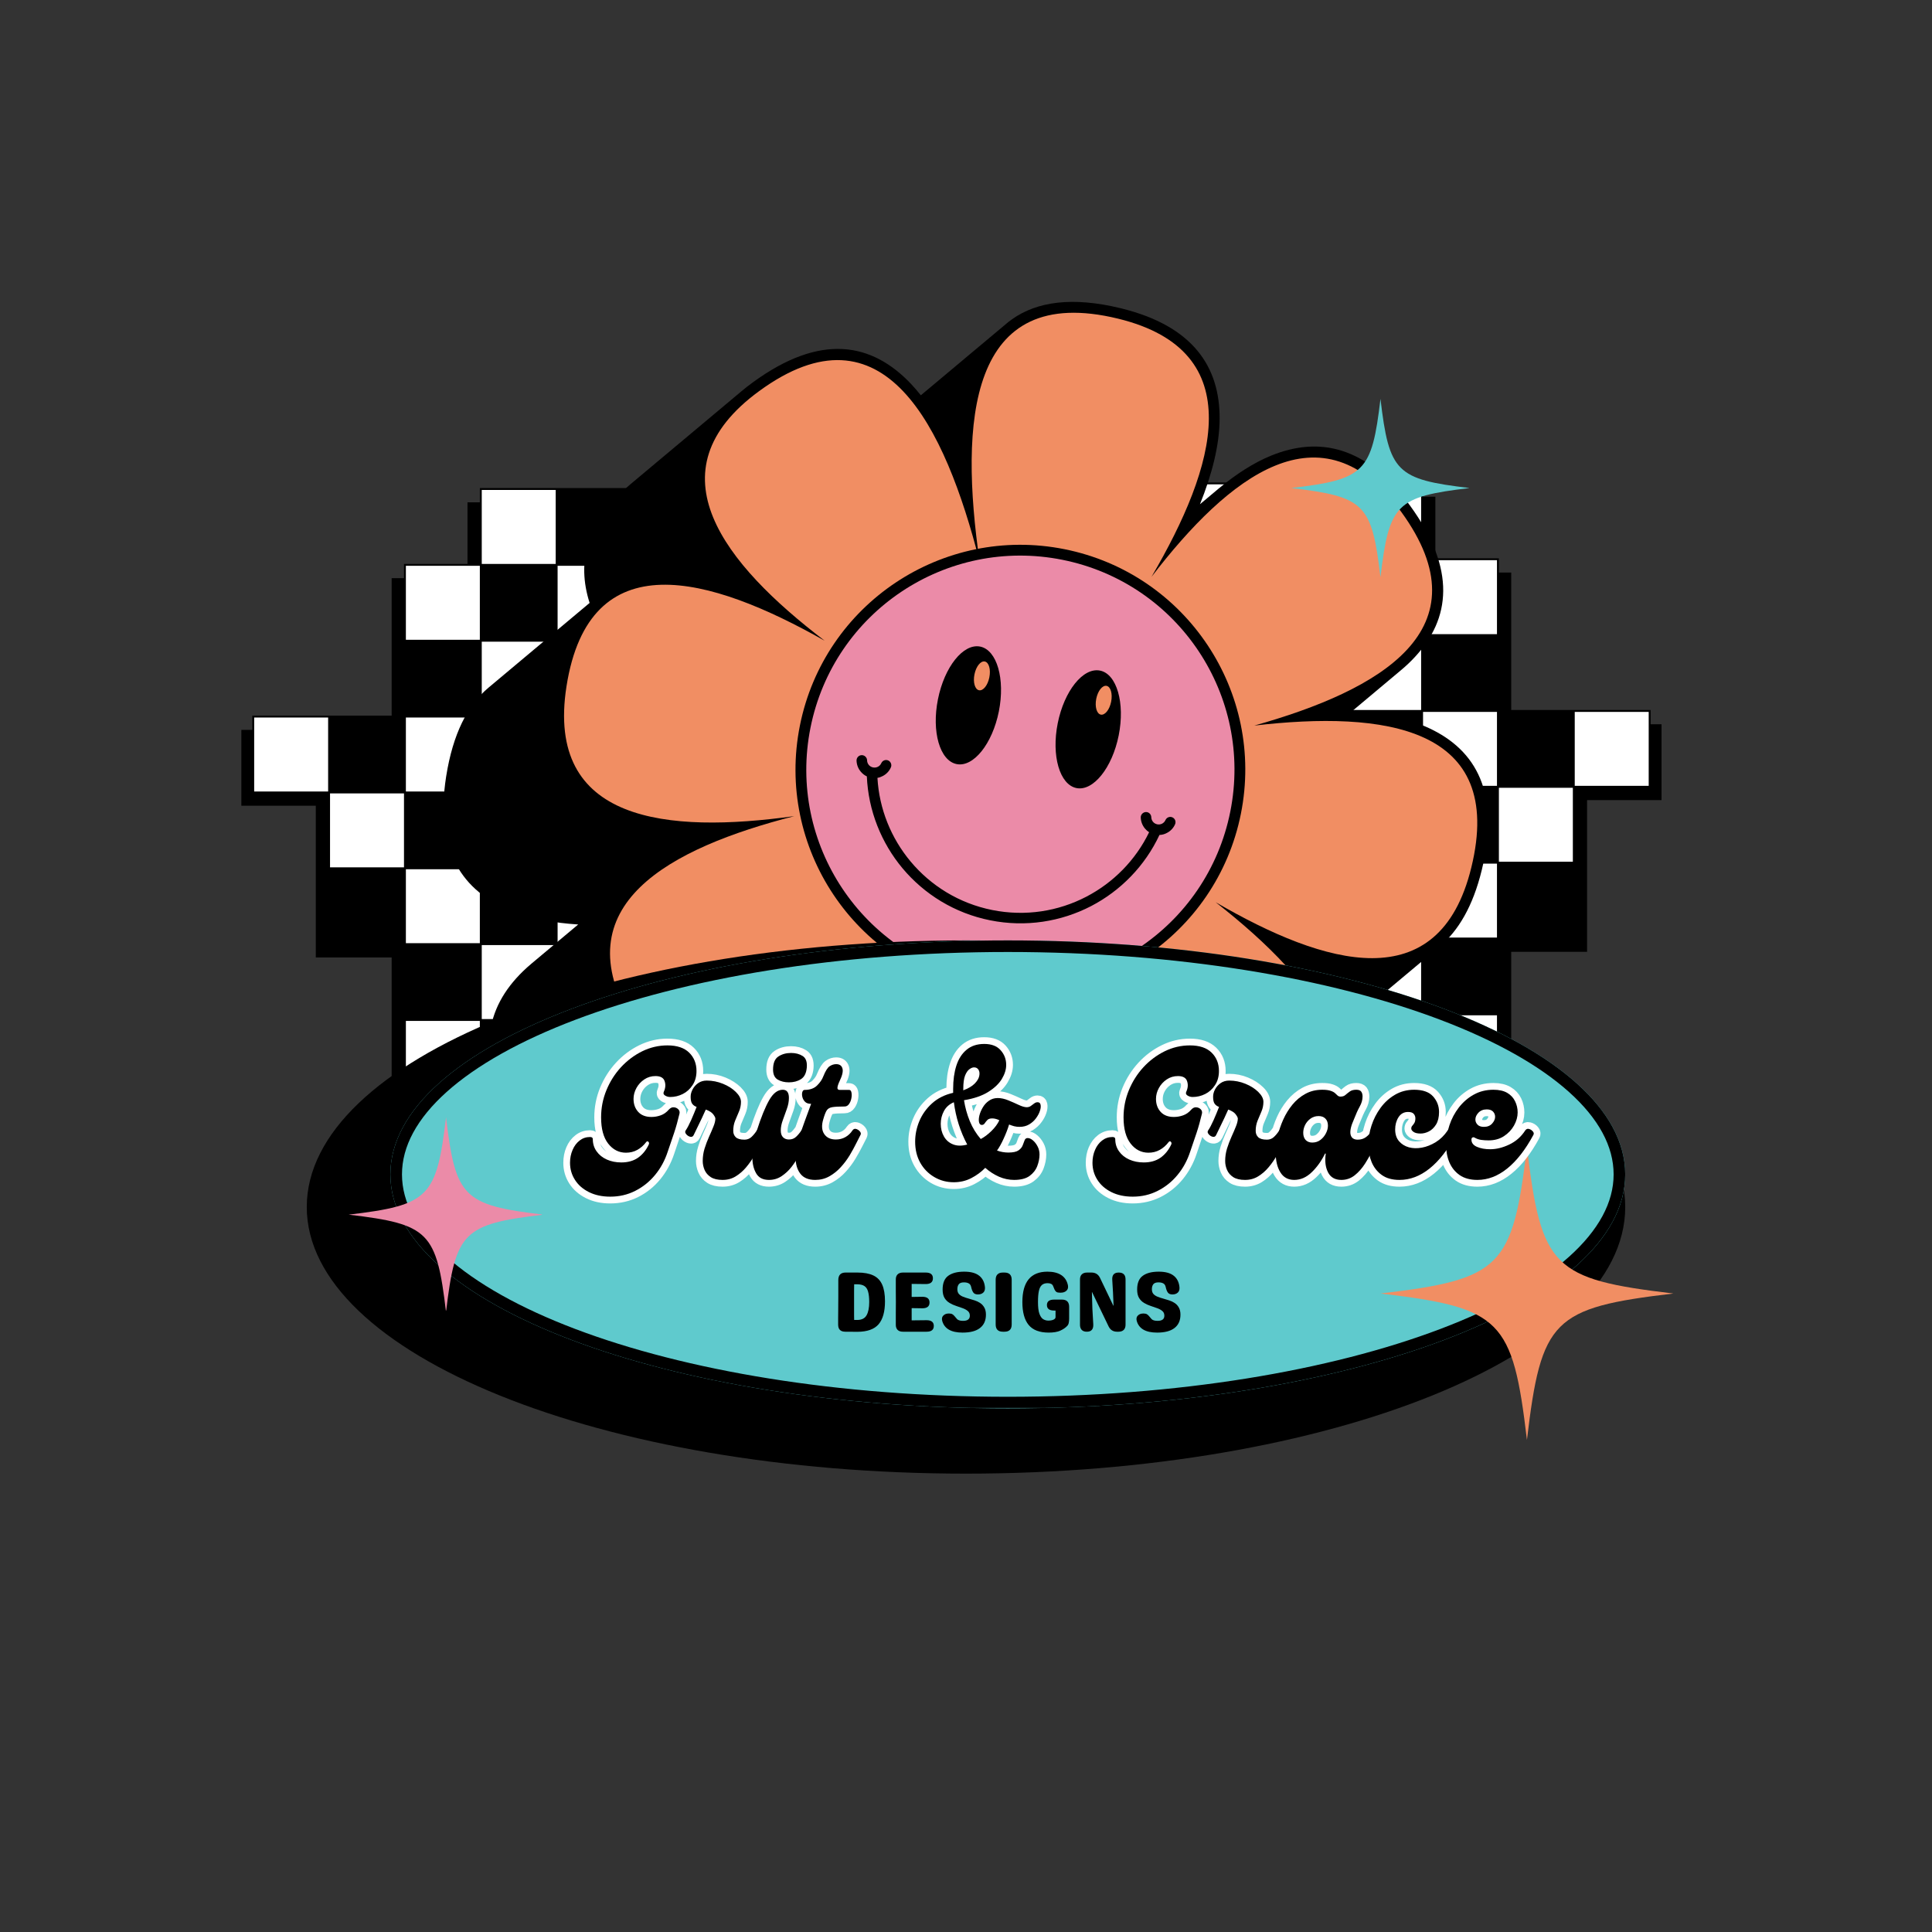
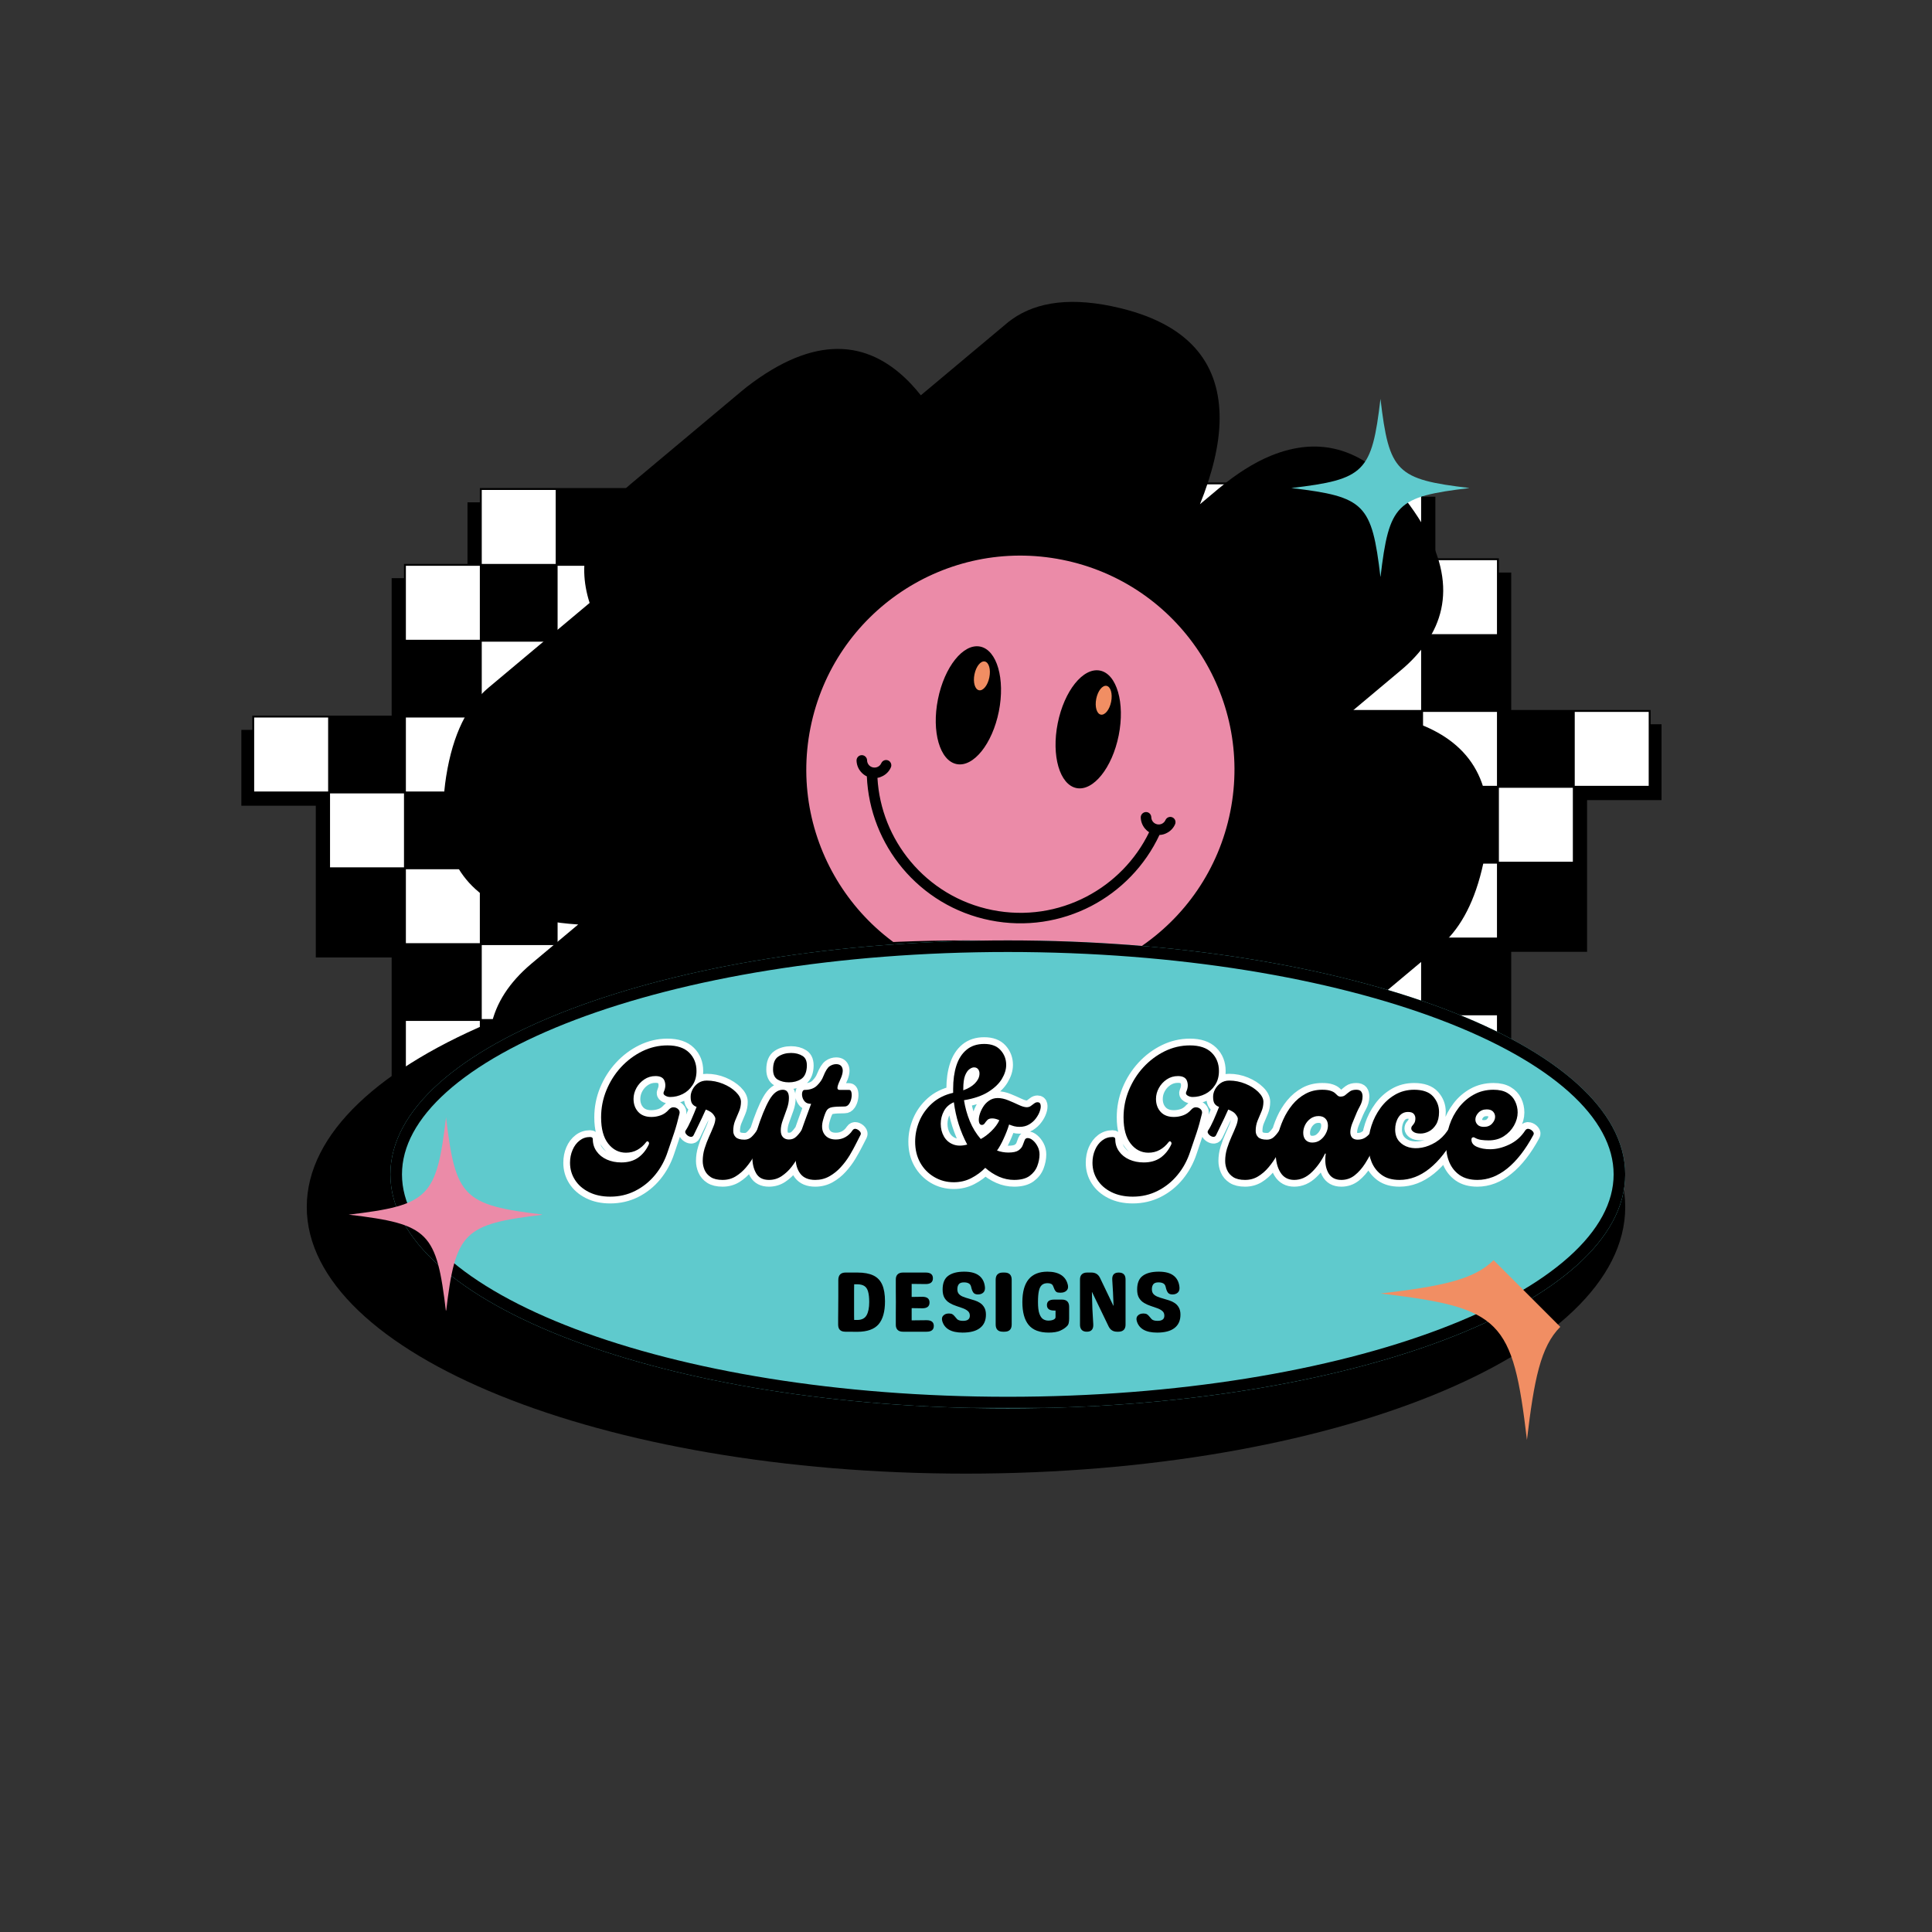
<svg xmlns="http://www.w3.org/2000/svg" version="1.0" preserveAspectRatio="xMidYMid meet" height="500" viewBox="0 0 375 375" zoomAndPan="magnify" width="500">
  <rect x="0" y="0" width="375" height="375" fill="#333333" stroke="none" />
  <defs>
    <g />
    <clipPath id="80185ee647">
      <path clip-rule="nonzero" d="M 187.5 93.645 L 321 93.645 L 321 242 L 187.5 242 Z M 187.5 93.645" />
    </clipPath>
    <clipPath id="14aa47b0ef">
      <path clip-rule="nonzero" d="M 187.5 93.645 L 322.5 93.645 L 322.5 243.645 L 187.5 243.645 Z M 187.5 93.645" />
    </clipPath>
    <clipPath id="9ab995dcfc">
      <path clip-rule="nonzero" d="M 49 94.734 L 181.578 94.734 L 181.578 243 L 49 243 Z M 49 94.734" />
    </clipPath>
    <clipPath id="ae8cc2ee2b">
      <path clip-rule="nonzero" d="M 46.848 94.734 L 181.578 94.734 L 181.578 244.734 L 46.848 244.734 Z M 46.848 94.734" />
    </clipPath>
    <clipPath id="d8c3430378">
      <path clip-rule="nonzero" d="M 86 58 L 289 58 L 289 258 L 86 258 Z M 86 58" />
    </clipPath>
    <clipPath id="e51ec6c019">
      <path clip-rule="nonzero" d="M 108.133 37.5 L 307.43 77.391 L 266.949 279.629 L 67.652 239.738 Z M 108.133 37.5" />
    </clipPath>
    <clipPath id="58b85698fd">
      <path clip-rule="nonzero" d="M 108.133 37.5 L 307.43 77.391 L 266.949 279.629 L 67.652 239.738 Z M 108.133 37.5" />
    </clipPath>
    <clipPath id="7f45d36000">
      <path clip-rule="nonzero" d="M 109 60 L 287 60 L 287 238 L 109 238 Z M 109 60" />
    </clipPath>
    <clipPath id="b224db7b24">
      <path clip-rule="nonzero" d="M 108.133 37.5 L 307.43 77.391 L 266.949 279.629 L 67.652 239.738 Z M 108.133 37.5" />
    </clipPath>
    <clipPath id="5199d92e3e">
-       <path clip-rule="nonzero" d="M 108.133 37.5 L 307.43 77.391 L 266.949 279.629 L 67.652 239.738 Z M 108.133 37.5" />
-     </clipPath>
+       </clipPath>
    <clipPath id="8e1c491f50">
      <path clip-rule="nonzero" d="M 154 105 L 242 105 L 242 194 L 154 194 Z M 154 105" />
    </clipPath>
    <clipPath id="2a7edc274f">
      <path clip-rule="nonzero" d="M 108.133 37.5 L 307.43 77.391 L 266.949 279.629 L 67.652 239.738 Z M 108.133 37.5" />
    </clipPath>
    <clipPath id="7d9eecb59e">
      <path clip-rule="nonzero" d="M 108.133 37.5 L 307.43 77.391 L 266.949 279.629 L 67.652 239.738 Z M 108.133 37.5" />
    </clipPath>
    <clipPath id="f04ae871c8">
      <path clip-rule="nonzero" d="M 156 107 L 240 107 L 240 191 L 156 191 Z M 156 107" />
    </clipPath>
    <clipPath id="f3633e0e39">
      <path clip-rule="nonzero" d="M 108.133 37.5 L 307.43 77.391 L 266.949 279.629 L 67.652 239.738 Z M 108.133 37.5" />
    </clipPath>
    <clipPath id="637a6dd04e">
      <path clip-rule="nonzero" d="M 108.133 37.5 L 307.43 77.391 L 266.949 279.629 L 67.652 239.738 Z M 108.133 37.5" />
    </clipPath>
    <clipPath id="cfdd070245">
      <path clip-rule="nonzero" d="M 181 125 L 195 125 L 195 149 L 181 149 Z M 181 125" />
    </clipPath>
    <clipPath id="6cdb7dbc20">
      <path clip-rule="nonzero" d="M 108.133 37.5 L 307.43 77.391 L 266.949 279.629 L 67.652 239.738 Z M 108.133 37.5" />
    </clipPath>
    <clipPath id="e49044328f">
      <path clip-rule="nonzero" d="M 108.133 37.5 L 307.43 77.391 L 266.949 279.629 L 67.652 239.738 Z M 108.133 37.5" />
    </clipPath>
    <clipPath id="ddd1e0d538">
      <path clip-rule="nonzero" d="M 204 130 L 218 130 L 218 154 L 204 154 Z M 204 130" />
    </clipPath>
    <clipPath id="4a3b5c2ea1">
      <path clip-rule="nonzero" d="M 108.133 37.5 L 307.43 77.391 L 266.949 279.629 L 67.652 239.738 Z M 108.133 37.5" />
    </clipPath>
    <clipPath id="ed1d95c3e2">
      <path clip-rule="nonzero" d="M 108.133 37.5 L 307.43 77.391 L 266.949 279.629 L 67.652 239.738 Z M 108.133 37.5" />
    </clipPath>
    <clipPath id="479e50bb46">
      <path clip-rule="nonzero" d="M 166 146 L 229 146 L 229 180 L 166 180 Z M 166 146" />
    </clipPath>
    <clipPath id="5c96997b2b">
      <path clip-rule="nonzero" d="M 108.133 37.5 L 307.43 77.391 L 266.949 279.629 L 67.652 239.738 Z M 108.133 37.5" />
    </clipPath>
    <clipPath id="b1b5d0316a">
      <path clip-rule="nonzero" d="M 108.133 37.5 L 307.43 77.391 L 266.949 279.629 L 67.652 239.738 Z M 108.133 37.5" />
    </clipPath>
    <clipPath id="697f0f6b44">
      <path clip-rule="nonzero" d="M 189 128 L 193 128 L 193 134 L 189 134 Z M 189 128" />
    </clipPath>
    <clipPath id="08d9572eb9">
      <path clip-rule="nonzero" d="M 108.133 37.5 L 307.43 77.391 L 266.949 279.629 L 67.652 239.738 Z M 108.133 37.5" />
    </clipPath>
    <clipPath id="1d571ccd68">
      <path clip-rule="nonzero" d="M 108.133 37.5 L 307.43 77.391 L 266.949 279.629 L 67.652 239.738 Z M 108.133 37.5" />
    </clipPath>
    <clipPath id="c7be1a90c3">
      <path clip-rule="nonzero" d="M 212 133 L 216 133 L 216 139 L 212 139 Z M 212 133" />
    </clipPath>
    <clipPath id="5436a31a4a">
      <path clip-rule="nonzero" d="M 108.133 37.5 L 307.43 77.391 L 266.949 279.629 L 67.652 239.738 Z M 108.133 37.5" />
    </clipPath>
    <clipPath id="0cd6380c22">
      <path clip-rule="nonzero" d="M 108.133 37.5 L 307.43 77.391 L 266.949 279.629 L 67.652 239.738 Z M 108.133 37.5" />
    </clipPath>
    <clipPath id="a25f348eef">
      <path clip-rule="nonzero" d="M 59.543 182.531 L 315.859 182.531 L 315.859 286.031 L 59.543 286.031 Z M 59.543 182.531" />
    </clipPath>
    <clipPath id="d4f0734f72">
      <path clip-rule="nonzero" d="M 187.5 182.531 C 116.832 182.531 59.543 205.703 59.543 234.281 C 59.543 262.859 116.832 286.031 187.5 286.031 C 258.168 286.031 315.457 262.859 315.457 234.281 C 315.457 205.703 258.168 182.531 187.5 182.531 Z M 187.5 182.531" />
    </clipPath>
    <clipPath id="d24cc40710">
      <path clip-rule="nonzero" d="M 75.773 182.531 L 315.633 182.531 L 315.633 273.367 L 75.773 273.367 Z M 75.773 182.531" />
    </clipPath>
    <clipPath id="9226dd18f5">
      <path clip-rule="nonzero" d="M 195.613 182.531 C 129.426 182.531 75.773 202.867 75.773 227.949 C 75.773 253.035 129.426 273.367 195.613 273.367 C 261.801 273.367 315.457 253.035 315.457 227.949 C 315.457 202.867 261.801 182.531 195.613 182.531 Z M 195.613 182.531" />
    </clipPath>
    <clipPath id="63a17c3143">
      <path clip-rule="nonzero" d="M 75.773 182.531 L 315.773 182.531 L 315.773 273.281 L 75.773 273.281 Z M 75.773 182.531" />
    </clipPath>
    <clipPath id="04ff4b46a1">
      <path clip-rule="nonzero" d="M 195.613 182.531 C 129.43 182.531 75.773 202.867 75.773 227.949 C 75.773 253.031 129.43 273.363 195.613 273.363 C 261.801 273.363 315.453 253.031 315.453 227.949 C 315.453 202.867 261.801 182.531 195.613 182.531 Z M 195.613 182.531" />
    </clipPath>
    <clipPath id="959f3775c6">
-       <path clip-rule="nonzero" d="M 267.953 222.645 L 324.953 222.645 L 324.953 279.645 L 267.953 279.645 Z M 267.953 222.645" />
+       <path clip-rule="nonzero" d="M 267.953 222.645 L 324.953 279.645 L 267.953 279.645 Z M 267.953 222.645" />
    </clipPath>
    <clipPath id="0174ea312c">
      <path clip-rule="nonzero" d="M 250.641 77.418 L 285.141 77.418 L 285.141 111.918 L 250.641 111.918 Z M 250.641 77.418" />
    </clipPath>
    <clipPath id="5997baf833">
      <path clip-rule="nonzero" d="M 67.672 216.859 L 105.172 216.859 L 105.172 254.359 L 67.672 254.359 Z M 67.672 216.859" />
    </clipPath>
  </defs>
  <g clip-path="url(#80185ee647)">
    <path fill-rule="nonzero" fill-opacity="1" d="M 305.473 137.996 L 290.75 137.996 L 290.75 108.551 L 276.023 108.551 L 276.023 93.828 L 217.133 93.828 L 217.133 123.273 L 187.684 123.273 L 187.684 167.445 L 231.855 167.445 L 231.855 211.613 L 202.406 211.613 L 202.406 241.062 L 261.301 241.062 L 261.301 211.613 L 290.75 211.613 L 290.75 182.168 L 305.473 182.168 L 305.473 152.723 L 320.195 152.723 L 320.195 137.996 Z M 305.473 137.996" fill="#ffffff" />
  </g>
  <g clip-path="url(#14aa47b0ef)">
    <path fill-rule="nonzero" fill-opacity="1" d="M 320.379 140.578 L 320.379 137.812 L 293.328 137.812 L 293.328 111.133 L 290.934 111.133 L 290.934 108.367 L 278.605 108.367 L 278.605 96.406 L 276.211 96.406 L 276.211 93.645 L 216.945 93.645 L 216.945 123.09 L 187.5 123.09 L 187.5 167.629 L 190.266 167.629 L 190.266 170.023 L 231.672 170.023 L 231.672 211.43 L 202.223 211.43 L 202.223 241.246 L 204.988 241.246 L 204.988 243.645 L 263.883 243.645 L 263.883 214.195 L 293.328 214.195 L 293.328 184.75 L 308.051 184.75 L 308.051 155.301 L 322.777 155.301 L 322.777 140.578 Z M 305.656 138.184 L 320.012 138.184 L 320.012 152.535 L 305.656 152.535 Z M 305.289 167.262 L 290.934 167.262 L 290.934 152.906 L 305.289 152.906 Z M 276.211 152.535 L 276.211 138.184 L 290.562 138.184 L 290.562 152.535 Z M 290.562 167.629 L 290.562 181.984 L 276.211 181.984 L 276.211 167.629 Z M 276.211 197.074 L 290.562 197.074 L 290.562 211.43 L 276.211 211.43 Z M 290.562 123.09 L 276.211 123.09 L 276.211 108.734 L 290.562 108.734 Z M 261.484 94.012 L 275.84 94.012 L 275.84 108.367 L 261.484 108.367 Z M 261.484 123.457 L 275.84 123.457 L 275.84 137.812 L 261.484 137.812 Z M 261.484 152.906 L 275.84 152.906 L 275.84 167.262 L 261.484 167.262 Z M 261.484 182.352 L 275.84 182.352 L 275.84 196.707 L 261.484 196.707 Z M 246.762 108.734 L 261.117 108.734 L 261.117 123.09 L 246.762 123.09 Z M 246.762 138.184 L 261.117 138.184 L 261.117 152.535 L 246.762 152.535 Z M 246.762 167.629 L 261.117 167.629 L 261.117 181.984 L 246.762 181.984 Z M 246.762 197.074 L 261.117 197.074 L 261.117 211.43 L 246.762 211.43 Z M 246.762 226.523 L 261.117 226.523 L 261.117 240.879 L 246.762 240.879 Z M 232.039 94.012 L 246.395 94.012 L 246.395 108.367 L 232.039 108.367 Z M 232.039 123.457 L 246.395 123.457 L 246.395 137.812 L 232.039 137.812 Z M 232.039 152.906 L 246.395 152.906 L 246.395 167.262 L 232.039 167.262 Z M 232.039 182.352 L 246.395 182.352 L 246.395 196.707 L 232.039 196.707 Z M 232.039 211.801 L 246.395 211.801 L 246.395 226.156 L 232.039 226.156 Z M 217.316 108.734 L 231.672 108.734 L 231.672 123.09 L 217.316 123.09 Z M 217.316 138.184 L 231.672 138.184 L 231.672 152.535 L 217.316 152.535 Z M 202.594 123.457 L 216.945 123.457 L 216.945 137.812 L 202.594 137.812 Z M 202.594 152.906 L 216.945 152.906 L 216.945 167.262 L 202.594 167.262 Z M 187.867 138.184 L 202.223 138.184 L 202.223 152.535 L 187.867 152.535 Z M 217.316 226.523 L 231.672 226.523 L 231.672 240.879 L 217.316 240.879 Z M 202.594 211.801 L 216.945 211.801 L 216.945 226.156 L 202.594 226.156 Z M 202.594 211.801" fill="#000000" />
  </g>
  <g clip-path="url(#9ab995dcfc)">
    <path fill-rule="nonzero" fill-opacity="1" d="M 63.875 139.086 L 78.598 139.086 L 78.598 109.641 L 93.32 109.641 L 93.32 94.918 L 152.215 94.918 L 152.215 124.363 L 181.664 124.363 L 181.664 168.535 L 137.492 168.535 L 137.492 212.703 L 166.938 212.703 L 166.938 242.152 L 108.047 242.152 L 108.047 212.703 L 78.598 212.703 L 78.598 183.258 L 63.875 183.258 L 63.875 153.812 L 49.152 153.812 L 49.152 139.086 Z M 63.875 139.086" fill="#ffffff" />
  </g>
  <g clip-path="url(#ae8cc2ee2b)">
    <path fill-rule="nonzero" fill-opacity="1" d="M 48.969 141.668 L 48.969 138.902 L 76.02 138.902 L 76.02 112.223 L 78.414 112.223 L 78.414 109.457 L 90.742 109.457 L 90.742 97.496 L 93.137 97.496 L 93.137 94.734 L 152.398 94.734 L 152.398 124.18 L 181.848 124.18 L 181.848 168.719 L 179.082 168.719 L 179.082 171.113 L 137.676 171.113 L 137.676 212.52 L 167.125 212.52 L 167.125 242.336 L 164.359 242.336 L 164.359 244.73 L 105.465 244.73 L 105.465 215.285 L 76.02 215.285 L 76.02 185.84 L 61.293 185.84 L 61.293 156.391 L 46.57 156.391 L 46.57 141.668 Z M 63.691 139.273 L 49.336 139.273 L 49.336 153.625 L 63.691 153.625 Z M 64.059 168.352 L 78.414 168.352 L 78.414 153.996 L 64.059 153.996 Z M 93.137 153.625 L 93.137 139.273 L 78.781 139.273 L 78.781 153.625 Z M 78.781 168.719 L 78.781 183.074 L 93.137 183.074 L 93.137 168.719 Z M 93.137 198.164 L 78.781 198.164 L 78.781 212.52 L 93.137 212.52 Z M 78.781 124.18 L 93.137 124.18 L 93.137 109.824 L 78.781 109.824 Z M 107.859 95.102 L 93.508 95.102 L 93.508 109.457 L 107.859 109.457 Z M 107.859 124.547 L 93.508 124.547 L 93.508 138.902 L 107.859 138.902 Z M 107.859 153.996 L 93.508 153.996 L 93.508 168.352 L 107.859 168.352 Z M 107.859 183.441 L 93.508 183.441 L 93.508 197.797 L 107.859 197.797 Z M 122.586 109.824 L 108.23 109.824 L 108.23 124.18 L 122.586 124.18 Z M 122.586 139.273 L 108.23 139.273 L 108.23 153.625 L 122.586 153.625 Z M 122.586 168.719 L 108.23 168.719 L 108.23 183.074 L 122.586 183.074 Z M 122.586 198.164 L 108.23 198.164 L 108.23 212.52 L 122.586 212.52 Z M 122.586 227.613 L 108.23 227.613 L 108.23 241.969 L 122.586 241.969 Z M 137.309 95.102 L 122.953 95.102 L 122.953 109.457 L 137.309 109.457 Z M 137.309 124.547 L 122.953 124.547 L 122.953 138.902 L 137.309 138.902 Z M 137.309 153.996 L 122.953 153.996 L 122.953 168.352 L 137.309 168.352 Z M 137.309 183.441 L 122.953 183.441 L 122.953 197.797 L 137.309 197.797 Z M 137.309 212.891 L 122.953 212.891 L 122.953 227.246 L 137.309 227.246 Z M 152.031 109.824 L 137.676 109.824 L 137.676 124.18 L 152.031 124.18 Z M 152.031 139.273 L 137.676 139.273 L 137.676 153.625 L 152.031 153.625 Z M 166.754 124.547 L 152.398 124.547 L 152.398 138.902 L 166.754 138.902 Z M 166.754 153.996 L 152.398 153.996 L 152.398 168.352 L 166.754 168.352 Z M 181.477 139.273 L 167.125 139.273 L 167.125 153.625 L 181.477 153.625 Z M 152.031 227.613 L 137.676 227.613 L 137.676 241.969 L 152.031 241.969 Z M 166.754 212.891 L 152.398 212.891 L 152.398 227.246 L 166.754 227.246 Z M 166.754 212.891" fill="#000000" />
  </g>
  <g clip-path="url(#d8c3430378)">
    <g clip-path="url(#e51ec6c019)">
      <g clip-path="url(#58b85698fd)">
        <path fill-rule="evenodd" fill-opacity="1" d="M 142.852 218.578 L 138.199 222.473 C 134.629 225.461 131.016 227.828 127.398 229.305 C 117.594 233.293 107.965 231.023 99.719 217.398 C 92.172 204.926 94.23 195.609 101.5 188.535 C 102.031 188.02 102.582 187.52 103.172 187.027 L 112.227 179.441 C 107.402 179.137 102.973 178.309 99.184 176.781 C 89.777 172.992 84.344 165.148 86.594 150.738 C 87.91 142.387 90.789 136.852 94.801 133.488 L 114.445 117.027 C 111.918 109.129 113.719 101.238 122.512 93.871 L 143.816 76.027 C 144.523 75.426 145.289 74.832 146.094 74.238 C 159.305 64.574 169.23 66.512 176.82 74.508 C 177.477 75.203 178.109 75.941 178.734 76.727 L 195.352 62.809 C 195.441 62.73 195.543 62.652 195.629 62.582 C 195.66 62.555 195.688 62.535 195.719 62.504 C 195.949 62.332 196.18 62.156 196.422 61.984 C 196.438 61.977 196.449 61.965 196.453 61.953 C 201.262 58.566 208.07 57.523 217.543 59.832 C 231.613 63.273 236.777 71.234 236.73 81.297 C 236.699 86.41 235.254 92.047 232.914 97.871 L 236.363 94.98 C 236.438 94.922 236.496 94.863 236.57 94.801 C 236.586 94.793 236.613 94.773 236.625 94.766 C 239.938 92.02 243.324 89.824 246.742 88.43 C 255.973 84.684 265.227 86.496 273.676 98.125 C 282.734 110.566 281.496 120.109 274.641 127.512 C 273.824 128.398 272.922 129.254 271.938 130.074 L 262.469 138.016 C 268.078 138.367 273.176 139.387 277.359 141.324 C 286.516 145.59 291.27 153.945 287.609 168.879 C 285.906 175.859 283.09 180.648 279.449 183.695 C 273.02 189.078 266.59 194.465 260.16 199.852 C 262.762 206.934 262 213.906 255.965 220.309 C 255.949 220.332 255.922 220.348 255.902 220.383 C 255.688 220.609 255.457 220.832 255.227 221.066 C 255.18 221.117 255.121 221.168 255.062 221.227 C 254.863 221.422 254.652 221.621 254.441 221.812 C 254.367 221.883 254.297 221.941 254.23 222.016 C 254.012 222.203 253.789 222.402 253.551 222.602 C 253.492 222.648 253.422 222.707 253.359 222.77 C 253.332 222.789 253.316 222.809 253.297 222.832 L 232 240.66 C 230.457 241.953 228.691 243.211 226.672 244.445 C 214.703 251.73 205.617 250.117 198.605 243.52 C 197.613 242.602 196.672 241.57 195.785 240.449 L 180.324 253.402 C 175.816 257.18 169.344 258.816 160.266 257.391 C 144.648 254.949 138.863 246.996 138.762 236.504 C 138.719 231.043 140.297 224.922 142.852 218.578" fill="#000000" />
      </g>
    </g>
  </g>
  <g clip-path="url(#7f45d36000)">
    <g clip-path="url(#b224db7b24)">
      <g clip-path="url(#5199d92e3e)">
        <path fill-rule="evenodd" fill-opacity="1" d="M 173.715 186.176 C 157.637 207.031 137.934 223.484 122.801 198.469 C 108.973 175.613 130.059 164.605 154.172 158.41 C 129.512 161.832 105.832 159.637 109.953 133.234 C 114.371 105.059 137.762 111.758 160.059 124.359 C 140.578 109.488 126.059 91.488 147.332 75.926 C 171.57 58.184 183.414 82.707 190.133 108.969 C 186.281 82.062 187.797 54.711 217.051 61.859 C 242.844 68.172 236 90.633 223.508 111.961 C 238.445 92.516 256.484 78.039 271.988 99.363 C 288.602 122.215 267.855 133.984 243.461 140.832 C 268.633 137.918 292.297 140.941 285.582 168.387 C 279.32 193.996 257.145 187.441 235.965 175.125 C 256.117 190.914 271.246 209.977 246.891 224.812 C 224.918 238.191 213.848 219.199 207.465 196.266 C 210.277 219.816 207.227 241.457 181.898 237.488 C 153.211 233.004 160.664 208.824 173.715 186.176" fill="#f18e63" />
      </g>
    </g>
  </g>
  <g clip-path="url(#8e1c491f50)">
    <g clip-path="url(#2a7edc274f)">
      <g clip-path="url(#7d9eecb59e)">
        <path fill-rule="evenodd" fill-opacity="1" d="M 206.617 106.598 C 230.258 111.332 245.582 134.328 240.855 157.957 C 236.121 181.598 213.125 196.922 189.484 192.191 C 165.855 187.461 150.531 164.465 155.262 140.824 C 159.992 117.199 182.988 101.871 206.617 106.598" fill="#000000" />
      </g>
    </g>
  </g>
  <g clip-path="url(#f04ae871c8)">
    <g clip-path="url(#f3633e0e39)">
      <g clip-path="url(#637a6dd04e)">
        <path fill-rule="evenodd" fill-opacity="1" d="M 206.207 108.656 C 228.703 113.16 243.301 135.047 238.797 157.547 C 234.293 180.047 212.395 194.641 189.895 190.137 C 167.395 185.633 152.812 163.734 157.316 141.238 C 161.82 118.738 183.707 104.152 206.207 108.656" fill="#eb8ba8" />
      </g>
    </g>
  </g>
  <g clip-path="url(#cfdd070245)">
    <g clip-path="url(#6cdb7dbc20)">
      <g clip-path="url(#e49044328f)">
        <path fill-rule="evenodd" fill-opacity="1" d="M 190.246 125.5 C 193.512 126.156 195.133 131.797 193.875 138.094 C 192.613 144.379 188.949 148.961 185.684 148.309 C 182.414 147.652 180.797 142.012 182.055 135.727 C 183.312 129.43 186.98 124.848 190.246 125.5" fill="#000000" />
      </g>
    </g>
  </g>
  <g clip-path="url(#ddd1e0d538)">
    <g clip-path="url(#4a3b5c2ea1)">
      <g clip-path="url(#ed1d95c3e2)">
        <path fill-rule="evenodd" fill-opacity="1" d="M 213.512 130.16 C 216.766 130.809 218.398 136.453 217.137 142.75 C 215.879 149.035 212.199 153.613 208.945 152.965 C 205.68 152.309 204.047 146.668 205.305 140.383 C 206.566 134.082 210.242 129.504 213.512 130.16" fill="#000000" />
      </g>
    </g>
  </g>
  <g clip-path="url(#479e50bb46)">
    <g clip-path="url(#5c96997b2b)">
      <g clip-path="url(#b1b5d0316a)">
        <path fill-rule="nonzero" fill-opacity="1" d="M 225.051 162.066 C 222.23 168.086 217.504 172.898 211.789 175.871 C 205.969 178.887 199.117 180.02 192.199 178.633 C 185.277 177.25 179.402 173.566 175.191 168.547 C 171.051 163.598 168.539 157.34 168.254 150.695 C 167.797 150.484 167.395 150.172 167.07 149.773 C 166.566 149.184 166.277 148.418 166.254 147.621 C 166.246 147.055 166.695 146.582 167.258 146.574 C 167.824 146.566 168.293 147.027 168.301 147.59 C 168.309 147.922 168.43 148.227 168.637 148.477 C 168.836 148.711 169.117 148.891 169.457 148.957 C 169.789 149.023 170.117 148.969 170.402 148.828 C 170.688 148.68 170.918 148.445 171.051 148.141 C 171.277 147.625 171.875 147.375 172.395 147.602 C 172.91 147.828 173.145 148.438 172.918 148.953 C 172.602 149.684 172.027 150.277 171.336 150.629 C 171.02 150.797 170.676 150.926 170.312 150.984 C 170.652 157.031 172.973 162.711 176.762 167.234 C 180.676 171.914 186.148 175.344 192.598 176.637 C 199.059 177.93 205.43 176.871 210.844 174.055 C 216.07 171.34 220.398 166.988 223.043 161.539 C 222.738 161.344 222.469 161.098 222.234 160.816 C 221.738 160.23 221.441 159.461 221.418 158.66 C 221.41 158.098 221.871 157.629 222.434 157.617 C 222.996 157.609 223.457 158.066 223.465 158.633 C 223.473 158.961 223.594 159.27 223.801 159.516 C 223.996 159.754 224.281 159.93 224.621 160 C 224.949 160.066 225.289 160.012 225.562 159.871 C 225.852 159.719 226.078 159.484 226.215 159.18 C 226.441 158.664 227.039 158.418 227.555 158.645 C 228.074 158.871 228.305 159.477 228.078 159.996 C 227.762 160.727 227.191 161.32 226.496 161.672 C 226.059 161.914 225.566 162.047 225.051 162.066" fill="#000000" />
      </g>
    </g>
  </g>
  <g clip-path="url(#697f0f6b44)">
    <g clip-path="url(#08d9572eb9)">
      <g clip-path="url(#1d571ccd68)">
        <path fill-rule="evenodd" fill-opacity="1" d="M 191.145 128.395 C 191.945 128.555 192.344 129.93 192.031 131.48 C 191.723 133.02 190.828 134.137 190.027 133.977 C 189.23 133.816 188.832 132.441 189.141 130.902 C 189.453 129.352 190.348 128.234 191.145 128.395" fill="#f18e63" />
      </g>
    </g>
  </g>
  <g clip-path="url(#c7be1a90c3)">
    <g clip-path="url(#5436a31a4a)">
      <g clip-path="url(#0cd6380c22)">
        <path fill-rule="evenodd" fill-opacity="1" d="M 214.785 133.125 C 215.586 133.285 215.98 134.66 215.672 136.211 C 215.363 137.75 214.469 138.867 213.668 138.707 C 212.871 138.547 212.473 137.172 212.781 135.633 C 213.09 134.082 213.988 132.965 214.785 133.125" fill="#f18e63" />
      </g>
    </g>
  </g>
  <g clip-path="url(#a25f348eef)">
    <g clip-path="url(#d4f0734f72)">
      <path fill-rule="nonzero" fill-opacity="1" d="M 59.543 182.531 L 315.453 182.531 L 315.453 286.031 L 59.543 286.031 Z M 59.543 182.531" fill="#000000" />
    </g>
  </g>
  <g clip-path="url(#d24cc40710)">
    <g clip-path="url(#9226dd18f5)">
      <path fill-rule="nonzero" fill-opacity="1" d="M 75.773 182.531 L 315.633 182.531 L 315.633 273.367 L 75.773 273.367 Z M 75.773 182.531" fill="#5fcacd" />
    </g>
  </g>
  <g clip-path="url(#63a17c3143)">
    <g clip-path="url(#04ff4b46a1)">
      <path stroke-miterlimit="4" stroke-opacity="1" stroke-width="6" stroke="#000000" d="M 159.784 -0.002 C 71.54 -0.002 -0.002 27.113 -0.002 60.555 C -0.002 93.998 71.54 121.107 159.784 121.107 C 248.034 121.107 319.571 93.998 319.571 60.555 C 319.571 27.113 248.034 -0.002 159.784 -0.002 Z M 159.784 -0.002" stroke-linejoin="miter" fill="none" transform="matrix(0.75, 0, 0, 0.75, 75.775, 182.533)" stroke-linecap="butt" />
    </g>
  </g>
  <g clip-path="url(#959f3775c6)">
    <path fill-rule="nonzero" fill-opacity="1" d="M 296.379 222.645 C 293.605 246.051 291.363 248.297 267.953 251.07 C 268.004 251.074 268.051 251.078 268.098 251.086 C 291.371 253.848 293.613 256.133 296.379 279.492 C 299.148 256.086 301.395 253.84 324.801 251.07 C 301.395 248.297 299.148 246.051 296.379 222.645 Z M 296.379 222.645" fill="#f18e63" />
  </g>
  <g clip-path="url(#0174ea312c)">
    <path fill-rule="nonzero" fill-opacity="1" d="M 267.949 77.418 C 266.262 91.672 264.895 93.043 250.641 94.727 C 250.672 94.73 250.699 94.734 250.73 94.738 C 264.898 96.422 266.266 97.812 267.949 112.035 C 269.637 97.781 271.004 96.414 285.258 94.727 C 271.004 93.043 269.637 91.672 267.949 77.418 Z M 267.949 77.418" fill="#5fcacd" />
  </g>
  <g clip-path="url(#5997baf833)">
    <path fill-rule="nonzero" fill-opacity="1" d="M 86.574 216.859 C 84.734 232.426 83.242 233.918 67.672 235.762 C 67.707 235.766 67.738 235.77 67.77 235.773 C 83.246 237.609 84.738 239.129 86.574 254.664 C 88.418 239.098 89.91 237.602 105.477 235.762 C 89.91 233.918 88.418 232.426 86.574 216.859 Z M 86.574 216.859" fill="#eb8ba8" />
  </g>
  <path stroke-miterlimit="4" stroke-opacity="1" stroke-width="3.5" stroke="#ffffff" d="M 8.868 45.338 C 6.759 45.338 4.92 44.942 3.347 44.146 C 1.774 43.354 0.571 42.297 -0.267 40.979 C -1.111 39.656 -1.528 38.187 -1.528 36.567 C -1.528 35.354 -1.314 34.239 -0.882 33.229 C -0.45 32.218 0.16 31.411 0.941 30.807 C 1.717 30.198 2.618 29.896 3.644 29.896 C 4.113 29.896 4.347 30.078 4.347 30.453 C 4.347 31.635 4.675 32.687 5.326 33.609 C 5.983 34.526 6.868 35.234 7.983 35.739 C 9.108 36.229 10.352 36.479 11.717 36.479 C 13.425 36.479 14.868 36.073 16.035 35.271 C 17.206 34.458 18.134 33.333 18.816 31.896 C 18.967 31.588 18.946 31.333 18.759 31.135 C 18.576 30.932 18.373 30.953 18.154 31.203 C 17.503 32.078 16.738 32.755 15.863 33.245 C 14.998 33.718 14.024 33.958 12.936 33.958 C 11.097 33.958 9.566 33.172 8.337 31.604 C 7.102 30.031 6.488 27.765 6.488 24.812 C 6.488 22.354 6.951 20.01 7.868 17.786 C 8.785 15.557 10.045 13.578 11.649 11.838 C 13.253 10.099 15.087 8.724 17.154 7.713 C 19.227 6.698 21.399 6.187 23.67 6.187 C 26.149 6.187 28.024 6.812 29.285 8.057 C 30.545 9.302 31.175 10.89 31.175 12.817 C 31.175 14.245 30.842 15.468 30.175 16.484 C 29.503 17.495 28.66 18.26 27.634 18.776 C 26.608 19.286 25.519 19.536 24.363 19.536 C 23.899 19.536 23.462 19.411 23.055 19.161 C 22.649 18.911 22.545 18.583 22.733 18.182 C 23.165 17.218 23.238 16.302 22.941 15.437 C 22.644 14.562 21.858 14.125 20.581 14.125 C 19.493 14.125 18.524 14.416 17.665 14.995 C 16.816 15.562 16.139 16.297 15.639 17.203 C 15.144 18.109 14.894 19.057 14.894 20.052 C 14.894 21.385 15.3 22.5 16.102 23.39 C 16.915 24.271 18.05 24.708 19.509 24.708 C 20.321 24.708 21.123 24.573 21.915 24.302 C 22.701 24.021 23.41 23.521 24.035 22.807 C 24.441 22.37 24.873 22.161 25.321 22.192 C 25.769 22.224 26.149 22.396 26.456 22.703 C 26.769 23.015 26.878 23.39 26.79 23.833 C 26.358 25.661 25.889 27.328 25.389 28.823 C 24.894 30.317 24.352 31.937 23.759 33.677 C 23.009 35.948 21.91 37.963 20.467 39.724 C 19.024 41.479 17.311 42.854 15.331 43.849 C 13.352 44.843 11.201 45.338 8.868 45.338 Z M 46.805 28.218 C 47.055 27.849 47.378 27.713 47.785 27.817 C 48.186 27.927 48.519 28.135 48.785 28.448 C 49.05 28.76 49.087 29.067 48.899 29.38 C 48.587 29.88 48.217 30.609 47.785 31.557 C 47.352 32.5 46.831 33.51 46.222 34.588 C 45.613 35.656 44.904 36.682 44.092 37.661 C 43.285 38.64 42.378 39.442 41.368 40.067 C 40.358 40.687 39.217 41 37.941 41 C 36.665 41 35.649 40.76 34.899 40.281 C 34.154 39.797 33.618 39.172 33.295 38.416 C 32.967 37.646 32.805 36.875 32.805 36.104 C 32.805 35.015 32.967 33.942 33.295 32.89 C 33.618 31.828 33.998 30.812 34.43 29.849 C 34.873 28.885 35.259 28 35.581 27.192 C 35.91 26.38 36.071 25.692 36.071 25.13 C 36.071 24.89 35.894 24.526 35.535 24.052 C 35.18 23.562 34.535 23.151 33.602 22.807 C 33.321 23.422 32.988 24.146 32.597 24.974 C 32.212 25.802 31.821 26.609 31.425 27.401 C 31.04 28.187 30.722 28.849 30.477 29.38 C 30.29 29.781 29.983 29.932 29.555 29.823 C 29.139 29.718 28.79 29.495 28.509 29.151 C 28.233 28.812 28.191 28.5 28.373 28.218 C 28.811 27.593 29.295 26.682 29.816 25.484 C 30.352 24.286 30.816 23.156 31.222 22.104 C 30.759 21.948 30.384 21.687 30.102 21.317 C 29.821 20.937 29.68 20.328 29.68 19.495 C 29.68 18.838 29.852 18.192 30.196 17.557 C 30.535 16.916 31.019 16.385 31.639 15.948 C 32.264 15.51 32.993 15.291 33.826 15.291 C 35.295 15.291 36.701 15.573 38.055 16.13 C 39.404 16.692 40.519 17.406 41.394 18.26 C 42.264 19.114 42.701 19.958 42.701 20.791 C 42.701 21.666 42.54 22.495 42.212 23.276 C 41.884 24.052 41.55 24.843 41.212 25.656 C 40.868 26.458 40.696 27.343 40.696 28.312 C 40.696 28.963 40.915 29.51 41.347 29.948 C 41.779 30.385 42.529 30.599 43.592 30.599 C 44.305 30.599 44.899 30.375 45.378 29.927 C 45.868 29.474 46.342 28.901 46.805 28.218 Z M 55.108 15.755 C 53.988 15.755 53.024 15.515 52.212 15.036 C 51.404 14.552 51.003 13.687 51.003 12.442 C 51.003 10.791 51.462 9.666 52.384 9.057 C 53.3 8.453 54.394 8.146 55.665 8.146 C 56.847 8.146 57.852 8.411 58.67 8.942 C 59.498 9.474 59.852 10.468 59.733 11.927 C 59.602 13.364 59.102 14.364 58.227 14.927 C 57.363 15.479 56.321 15.755 55.108 15.755 Z M 49.936 41 C 48.378 41 47.274 40.432 46.618 39.302 C 45.967 38.161 45.639 36.786 45.639 35.166 C 45.639 34.083 45.743 32.932 45.956 31.713 C 46.18 30.5 46.462 29.333 46.8 28.218 C 47.894 24.823 48.951 22.218 49.977 20.406 C 51.003 18.583 52.186 17.672 53.524 17.672 C 54.576 17.672 55.108 18.37 55.108 19.765 C 55.108 20.698 54.925 21.656 54.571 22.635 C 54.212 23.614 53.863 24.583 53.524 25.531 C 53.18 26.479 53.009 27.375 53.009 28.218 C 53.009 28.995 53.201 29.573 53.592 29.963 C 53.977 30.349 54.483 30.541 55.108 30.541 C 55.826 30.541 56.425 30.328 56.904 29.896 C 57.384 29.458 57.858 28.901 58.331 28.218 C 58.581 27.849 58.899 27.708 59.285 27.797 C 59.675 27.89 59.998 28.099 60.264 28.422 C 60.529 28.75 60.587 29.052 60.425 29.333 C 60.113 29.838 59.748 30.552 59.331 31.489 C 58.915 32.416 58.41 33.427 57.816 34.521 C 57.222 35.604 56.545 36.635 55.779 37.614 C 55.019 38.599 54.154 39.406 53.191 40.041 C 52.227 40.682 51.139 41 49.936 41 Z M 61.925 41 C 60.175 41 58.889 40.463 58.061 39.396 C 57.243 38.317 56.831 36.916 56.831 35.192 C 56.831 33.468 57.175 31.609 57.858 29.62 C 58.269 28.437 58.717 27.161 59.212 25.791 C 59.712 24.416 60.259 22.922 60.842 21.302 C 60.16 21.302 59.639 21.125 59.279 20.771 C 58.925 20.411 58.691 19.995 58.576 19.515 C 58.467 19.031 58.467 18.609 58.576 18.25 C 58.691 17.896 58.884 17.713 59.165 17.713 C 60.535 17.713 61.602 17.338 62.378 16.578 C 63.16 15.807 63.706 15.01 64.019 14.172 C 64.581 12.807 65.123 11.942 65.649 11.588 C 66.18 11.224 66.743 11.041 67.337 11.041 C 68.206 11.041 68.753 11.406 68.962 12.146 C 69.186 12.875 68.936 13.968 68.222 15.427 C 67.884 16.177 67.691 16.75 67.654 17.135 C 67.623 17.521 67.826 17.713 68.269 17.713 L 70.696 17.713 C 71.009 17.713 71.206 17.937 71.3 18.375 C 71.389 18.807 71.384 19.307 71.274 19.87 C 71.17 20.422 70.967 20.922 70.67 21.359 C 70.378 21.791 69.993 22.01 69.524 22.01 C 68.092 22.01 67.04 22.067 66.352 22.182 C 65.67 22.286 65.191 22.557 64.91 22.989 C 64.628 23.422 64.331 24.172 64.019 25.234 C 63.519 26.854 63.587 28.14 64.222 29.109 C 64.863 30.062 65.868 30.541 67.243 30.541 C 68.175 30.541 69.009 30.333 69.738 29.916 C 70.467 29.5 71.066 28.932 71.524 28.218 C 71.779 27.849 72.097 27.713 72.483 27.817 C 72.878 27.927 73.206 28.135 73.462 28.448 C 73.727 28.76 73.785 29.067 73.634 29.38 C 73.352 29.911 72.977 30.646 72.509 31.578 C 72.045 32.505 71.483 33.515 70.831 34.609 C 70.18 35.698 69.415 36.718 68.54 37.687 C 67.675 38.651 66.691 39.442 65.581 40.067 C 64.477 40.687 63.259 41 61.925 41 Z M 116.884 30.177 C 117.316 30.177 117.764 30.37 118.227 30.76 C 118.696 31.146 119.102 31.661 119.446 32.297 C 119.79 32.937 119.962 33.64 119.962 34.416 C 119.962 35.38 119.764 36.38 119.378 37.411 C 118.993 38.437 118.321 39.291 117.373 39.974 C 116.425 40.656 115.097 41 113.389 41 C 112.05 41 110.743 40.724 109.467 40.166 C 108.191 39.604 107.009 38.843 105.915 37.88 C 104.889 38.932 103.686 39.817 102.3 40.531 C 100.92 41.245 99.404 41.604 97.759 41.604 C 95.92 41.604 94.238 41.156 92.712 40.26 C 91.191 39.354 89.988 38.12 89.097 36.547 C 88.212 34.974 87.769 33.161 87.769 31.114 C 87.769 29.307 88.134 27.531 88.863 25.791 C 89.597 24.047 90.696 22.51 92.154 21.192 C 93.618 19.87 95.436 18.963 97.608 18.468 L 97.608 17.442 C 97.608 15.172 97.889 13.166 98.451 11.427 C 99.014 9.682 99.889 8.312 101.081 7.317 C 102.285 6.323 103.8 5.823 105.639 5.823 C 107.54 5.823 108.962 6.359 109.91 7.427 C 110.863 8.5 111.337 9.771 111.337 11.234 C 111.337 12.411 110.962 13.625 110.206 14.87 C 109.462 16.114 108.29 17.234 106.686 18.229 C 105.087 19.224 102.993 19.942 100.41 20.38 C 100.691 22.213 101.196 24.015 101.925 25.791 C 102.654 27.562 103.597 29.099 104.753 30.406 C 105.654 29.942 106.576 29.26 107.509 28.354 C 108.441 27.453 109.128 26.515 109.561 25.552 C 109.248 25.401 108.936 25.286 108.623 25.213 C 108.311 25.13 108.019 25.088 107.738 25.088 C 107.144 25.088 106.717 25.229 106.451 25.505 C 106.191 25.786 105.967 26.067 105.774 26.349 C 105.592 26.63 105.347 26.771 105.035 26.771 C 104.654 26.771 104.415 26.541 104.305 26.078 C 104.201 25.604 104.233 25.021 104.399 24.323 C 104.571 23.625 104.863 22.932 105.264 22.25 C 105.665 21.557 106.196 20.979 106.847 20.515 C 107.498 20.047 108.264 19.812 109.139 19.812 C 110.009 19.812 110.92 20.01 111.873 20.406 C 112.821 20.791 113.722 21.187 114.571 21.588 C 115.43 21.989 116.118 22.192 116.644 22.192 C 117.055 22.192 117.41 22.088 117.701 21.875 C 117.998 21.651 118.285 21.437 118.561 21.224 C 118.837 21.005 119.134 20.896 119.446 20.896 C 119.889 20.896 120.154 21.109 120.243 21.541 C 120.337 21.974 120.279 22.505 120.071 23.125 C 119.873 23.75 119.54 24.38 119.071 25.015 C 118.608 25.656 118.019 26.192 117.305 26.635 C 116.592 27.067 115.753 27.286 114.79 27.286 C 114.285 27.286 113.816 27.224 113.373 27.104 C 112.941 26.974 112.509 26.833 112.076 26.682 C 111.733 27.828 111.274 29.031 110.696 30.291 C 110.123 31.552 109.54 32.583 108.956 33.39 C 109.92 33.734 110.899 33.901 111.894 33.901 C 113.102 33.901 113.977 33.718 114.524 33.343 C 115.071 32.974 115.436 32.541 115.618 32.047 C 115.811 31.547 115.972 31.109 116.108 30.734 C 116.253 30.364 116.514 30.177 116.884 30.177 Z M 103.019 11.885 C 102.649 11.885 102.243 12.036 101.811 12.349 C 101.378 12.661 101.009 13.213 100.696 14.015 C 100.384 14.802 100.227 15.948 100.227 17.442 L 100.227 17.807 C 101.503 17.343 102.477 16.776 103.144 16.109 C 103.816 15.442 104.217 14.781 104.352 14.125 C 104.498 13.474 104.446 12.937 104.191 12.521 C 103.941 12.093 103.55 11.885 103.019 11.885 Z M 94.394 26.489 C 94.394 27.703 94.675 28.791 95.227 29.755 C 95.79 30.718 96.581 31.406 97.608 31.807 C 98.634 32.208 99.847 32.224 101.253 31.854 C 100.378 30.203 99.649 28.458 99.055 26.614 C 98.462 24.76 98.045 22.854 97.8 20.896 C 96.649 21.385 95.79 22.146 95.227 23.172 C 94.675 24.198 94.394 25.302 94.394 26.489 Z M 144.081 45.338 C 141.967 45.338 140.128 44.942 138.555 44.146 C 136.983 43.354 135.779 42.297 134.946 40.979 C 134.102 39.656 133.68 38.187 133.68 36.567 C 133.68 35.354 133.894 34.239 134.326 33.229 C 134.764 32.218 135.368 31.411 136.149 30.807 C 136.925 30.198 137.826 29.896 138.852 29.896 C 139.321 29.896 139.555 30.078 139.555 30.453 C 139.555 31.635 139.884 32.687 140.535 33.609 C 141.191 34.526 142.076 35.234 143.191 35.739 C 144.316 36.229 145.561 36.479 146.925 36.479 C 148.639 36.479 150.076 36.073 151.243 35.271 C 152.415 34.458 153.342 33.333 154.024 31.896 C 154.175 31.588 154.16 31.333 153.967 31.135 C 153.785 30.932 153.587 30.953 153.363 31.203 C 152.712 32.078 151.946 32.755 151.076 33.245 C 150.206 33.718 149.233 33.958 148.149 33.958 C 146.311 33.958 144.774 33.172 143.545 31.604 C 142.316 30.031 141.701 27.765 141.701 24.812 C 141.701 22.354 142.16 20.01 143.076 17.786 C 143.998 15.557 145.259 13.578 146.858 11.838 C 148.462 10.099 150.295 8.724 152.363 7.713 C 154.436 6.698 156.608 6.187 158.878 6.187 C 161.363 6.187 163.233 6.812 164.493 8.057 C 165.753 9.302 166.384 10.89 166.384 12.817 C 166.384 14.245 166.05 15.468 165.384 16.484 C 164.712 17.495 163.868 18.26 162.842 18.776 C 161.816 19.286 160.727 19.536 159.571 19.536 C 159.108 19.536 158.67 19.411 158.264 19.161 C 157.858 18.911 157.753 18.583 157.941 18.182 C 158.378 17.218 158.446 16.302 158.149 15.437 C 157.852 14.562 157.066 14.125 155.79 14.125 C 154.706 14.125 153.733 14.416 152.873 14.995 C 152.024 15.562 151.347 16.297 150.847 17.203 C 150.352 18.109 150.108 19.057 150.108 20.052 C 150.108 21.385 150.509 22.5 151.316 23.39 C 152.128 24.271 153.264 24.708 154.722 24.708 C 155.535 24.708 156.331 24.573 157.123 24.302 C 157.915 24.021 158.618 23.521 159.243 22.807 C 159.654 22.37 160.081 22.161 160.529 22.192 C 160.977 22.224 161.358 22.396 161.67 22.703 C 161.977 23.015 162.092 23.39 161.998 23.833 C 161.566 25.661 161.097 27.328 160.597 28.823 C 160.102 30.317 159.561 31.937 158.967 33.677 C 158.217 35.948 157.118 37.963 155.675 39.724 C 154.233 41.479 152.519 42.854 150.54 43.849 C 148.566 44.843 146.41 45.338 144.081 45.338 Z M 182.014 28.218 C 182.264 27.849 182.592 27.713 182.993 27.817 C 183.394 27.927 183.727 28.135 183.993 28.448 C 184.259 28.76 184.3 29.067 184.108 29.38 C 183.795 29.88 183.425 30.609 182.993 31.557 C 182.561 32.5 182.04 33.51 181.43 34.588 C 180.826 35.656 180.113 36.682 179.3 37.661 C 178.498 38.64 177.587 39.442 176.581 40.067 C 175.571 40.687 174.425 41 173.149 41 C 171.873 41 170.863 40.76 170.108 40.281 C 169.363 39.797 168.826 39.172 168.503 38.416 C 168.175 37.646 168.014 36.875 168.014 36.104 C 168.014 35.015 168.175 33.942 168.503 32.89 C 168.826 31.828 169.206 30.812 169.644 29.849 C 170.081 28.885 170.467 28 170.79 27.192 C 171.118 26.38 171.279 25.692 171.279 25.13 C 171.279 24.89 171.102 24.526 170.748 24.052 C 170.389 23.562 169.743 23.151 168.811 22.807 C 168.529 23.422 168.196 24.146 167.805 24.974 C 167.42 25.802 167.029 26.609 166.634 27.401 C 166.248 28.187 165.93 28.849 165.691 29.38 C 165.498 29.781 165.191 29.932 164.764 29.823 C 164.347 29.718 163.998 29.495 163.717 29.151 C 163.446 28.812 163.399 28.5 163.581 28.218 C 164.019 27.593 164.503 26.682 165.029 25.484 C 165.561 24.286 166.024 23.156 166.43 22.104 C 165.967 21.948 165.592 21.687 165.311 21.317 C 165.029 20.937 164.889 20.328 164.889 19.495 C 164.889 18.838 165.061 18.192 165.404 17.557 C 165.743 16.916 166.227 16.385 166.852 15.948 C 167.472 15.51 168.201 15.291 169.04 15.291 C 170.503 15.291 171.91 15.573 173.264 16.13 C 174.618 16.692 175.727 17.406 176.602 18.26 C 177.477 19.114 177.91 19.958 177.91 20.791 C 177.91 21.666 177.748 22.495 177.42 23.276 C 177.097 24.052 176.764 24.843 176.42 25.656 C 176.076 26.458 175.904 27.343 175.904 28.312 C 175.904 28.963 176.123 29.51 176.555 29.948 C 176.988 30.385 177.738 30.599 178.8 30.599 C 179.514 30.599 180.113 30.375 180.587 29.927 C 181.076 29.474 181.55 28.901 182.014 28.218 Z M 185.884 41 C 184.295 41 183.097 40.349 182.285 39.041 C 181.477 37.734 181.076 36.041 181.076 33.958 C 181.076 32.646 181.238 31.255 181.566 29.781 C 181.894 28.297 182.373 26.843 183.014 25.416 C 183.649 23.989 184.451 22.692 185.415 21.521 C 186.378 20.349 187.503 19.416 188.779 18.718 C 190.05 18.021 191.498 17.672 193.118 17.672 C 194.05 17.672 194.774 17.755 195.279 17.932 C 195.8 18.099 196.191 18.307 196.456 18.557 C 196.722 18.807 196.946 19.021 197.128 19.198 C 197.316 19.364 197.566 19.448 197.878 19.448 C 198.404 19.448 198.826 19.297 199.154 19.005 C 199.483 18.708 199.847 18.411 200.248 18.114 C 200.66 17.817 201.222 17.672 201.936 17.672 C 202.555 17.672 202.988 17.828 203.222 18.135 C 203.456 18.448 203.576 18.87 203.576 19.401 C 203.576 20.265 203.331 21.13 202.847 21.989 C 202.368 22.843 201.863 23.958 201.331 25.323 C 200.555 27.036 200.269 28.338 200.467 29.245 C 200.67 30.146 201.285 30.599 202.311 30.599 C 203.113 30.599 203.816 30.39 204.404 29.974 C 204.998 29.547 205.529 28.963 206.003 28.218 C 206.243 27.849 206.561 27.713 206.946 27.817 C 207.342 27.927 207.67 28.135 207.925 28.448 C 208.191 28.76 208.248 29.067 208.097 29.38 C 207.535 30.468 206.936 31.672 206.295 33.005 C 205.66 34.323 204.951 35.593 204.165 36.807 C 203.394 38.015 202.509 39.015 201.514 39.817 C 200.519 40.604 199.368 41 198.061 41 C 196.441 41 195.3 40.349 194.634 39.041 C 193.962 37.734 193.769 36.114 194.05 34.187 L 193.868 34.187 C 192.936 36.088 191.779 37.698 190.404 39.015 C 189.04 40.338 187.529 41 185.884 41 Z M 190.555 31.338 C 191.358 31.338 192.066 31.109 192.675 30.646 C 193.279 30.172 193.753 29.604 194.097 28.937 C 194.441 28.271 194.608 27.609 194.608 26.953 C 194.608 26.182 194.389 25.578 193.951 25.14 C 193.514 24.703 192.925 24.484 192.18 24.484 C 191.378 24.484 190.68 24.703 190.087 25.14 C 189.493 25.578 189.035 26.125 188.706 26.797 C 188.384 27.463 188.217 28.14 188.217 28.823 C 188.217 29.599 188.425 30.213 188.847 30.666 C 189.269 31.114 189.842 31.338 190.555 31.338 Z M 213.134 41 C 211.264 41 209.738 40.583 208.555 39.745 C 207.378 38.906 206.498 37.791 205.925 36.411 C 205.347 35.021 205.055 33.515 205.055 31.896 C 205.055 30.25 205.331 28.593 205.878 26.932 C 206.425 25.271 207.212 23.739 208.238 22.338 C 209.259 20.937 210.503 19.807 211.962 18.958 C 213.425 18.099 215.076 17.672 216.915 17.672 C 219.154 17.672 220.79 18.25 221.816 19.401 C 222.842 20.547 223.352 21.885 223.352 23.411 C 223.352 24.75 223.092 25.828 222.576 26.656 C 222.071 27.479 221.446 28.073 220.712 28.448 C 219.983 28.817 219.274 29.005 218.592 29.005 C 217.785 29.005 217.18 28.87 216.769 28.593 C 216.368 28.312 216.165 28.015 216.165 27.708 C 216.165 27.427 216.248 27.192 216.415 27.01 C 216.592 26.823 216.769 26.588 216.951 26.307 C 217.139 26.026 217.233 25.604 217.233 25.041 C 217.233 24.609 217.097 24.229 216.816 23.901 C 216.54 23.573 216.045 23.411 215.321 23.411 C 214.264 23.411 213.451 23.87 212.873 24.791 C 212.3 25.703 212.019 26.75 212.019 27.932 C 212.019 29.177 212.342 30.192 212.998 30.974 C 213.649 31.75 214.498 32.276 215.54 32.557 C 216.576 32.833 217.706 32.864 218.92 32.651 C 220.134 32.432 221.331 31.953 222.509 31.224 C 223.696 30.495 224.722 29.495 225.597 28.218 C 225.842 27.849 226.165 27.713 226.566 27.817 C 226.977 27.927 227.311 28.135 227.566 28.448 C 227.831 28.76 227.873 29.067 227.691 29.38 C 225.644 33.177 223.389 36.062 220.925 38.036 C 218.467 40.01 215.868 41 213.134 41 Z M 233.29 41 C 231.42 41 229.884 40.583 228.686 39.745 C 227.493 38.906 226.608 37.791 226.029 36.411 C 225.456 35.021 225.175 33.495 225.191 31.828 C 225.201 30.166 225.493 28.505 226.055 26.838 C 226.618 25.177 227.425 23.656 228.483 22.271 C 229.535 20.88 230.821 19.771 232.331 18.932 C 233.842 18.093 235.545 17.672 237.446 17.672 C 238.904 17.672 240.092 17.942 241.014 18.489 C 241.93 19.031 242.608 19.75 243.04 20.656 C 243.472 21.557 243.691 22.521 243.691 23.547 C 243.691 24.672 243.378 25.791 242.753 26.906 C 242.139 28.026 241.269 28.953 240.144 29.687 C 239.029 30.416 237.706 30.781 236.18 30.781 C 235.529 30.781 234.889 30.734 234.269 30.646 C 233.644 30.547 233.071 30.343 232.545 30.031 C 232.389 29.937 232.212 29.937 232.024 30.021 C 231.842 30.093 231.748 30.286 231.748 30.599 C 231.748 31.406 232.222 32.021 233.175 32.442 C 234.123 32.864 235.264 33.073 236.602 33.073 C 238.191 33.073 239.831 32.666 241.524 31.864 C 243.217 31.052 244.592 29.838 245.649 28.218 C 245.899 27.849 246.227 27.713 246.628 27.817 C 247.04 27.927 247.373 28.135 247.628 28.448 C 247.894 28.76 247.936 29.067 247.753 29.38 C 245.696 33.177 243.446 36.062 240.998 38.036 C 238.561 40.01 235.993 41 233.29 41 Z M 234.972 27.286 C 235.868 27.286 236.571 26.995 237.081 26.416 C 237.597 25.843 237.858 25.255 237.858 24.666 C 237.858 24.14 237.675 23.692 237.321 23.323 C 236.962 22.942 236.43 22.75 235.712 22.75 C 234.811 22.75 234.092 23.031 233.561 23.593 C 233.035 24.156 232.774 24.75 232.774 25.37 C 232.774 25.864 232.951 26.307 233.311 26.703 C 233.67 27.088 234.222 27.286 234.972 27.286 Z M 234.972 27.286" stroke-linejoin="miter" fill="none" transform="matrix(0.75, 0, 0, 0.75, 111.798, 198.27)" stroke-linecap="butt" />
  <g fill-opacity="1" fill="#000000">
    <g transform="translate(112.923, 229.02)">
      <g>
        <path d="M 5.531 3.25 C 3.945 3.25 2.562 2.953 1.375 2.359 C 0.195 1.766 -0.703 0.973 -1.328 -0.016 C -1.961 -1.004 -2.281 -2.109 -2.281 -3.328 C -2.281 -4.234 -2.113 -5.066 -1.781 -5.828 C -1.457 -6.586 -1.004 -7.191 -0.422 -7.641 C 0.16 -8.098 0.836 -8.328 1.609 -8.328 C 1.961 -8.328 2.141 -8.188 2.141 -7.906 C 2.141 -7.02 2.383 -6.234 2.875 -5.547 C 3.363 -4.859 4.023 -4.328 4.859 -3.953 C 5.703 -3.578 6.641 -3.391 7.672 -3.391 C 8.953 -3.391 10.031 -3.691 10.906 -4.297 C 11.781 -4.91 12.473 -5.754 12.984 -6.828 C 13.098 -7.055 13.082 -7.242 12.938 -7.391 C 12.801 -7.547 12.656 -7.531 12.5 -7.344 C 12.008 -6.695 11.438 -6.191 10.781 -5.828 C 10.125 -5.461 9.391 -5.281 8.578 -5.281 C 7.203 -5.281 6.051 -5.867 5.125 -7.047 C 4.207 -8.223 3.75 -9.922 3.75 -12.141 C 3.75 -13.984 4.094 -15.738 4.781 -17.406 C 5.469 -19.082 6.41 -20.57 7.609 -21.875 C 8.816 -23.176 10.191 -24.207 11.734 -24.969 C 13.285 -25.727 14.914 -26.109 16.625 -26.109 C 18.488 -26.109 19.895 -25.641 20.844 -24.703 C 21.789 -23.773 22.266 -22.586 22.266 -21.141 C 22.266 -20.066 22.008 -19.148 21.5 -18.391 C 21 -17.629 20.363 -17.055 19.594 -16.672 C 18.82 -16.285 18.008 -16.094 17.156 -16.094 C 16.801 -16.094 16.473 -16.188 16.172 -16.375 C 15.867 -16.562 15.785 -16.805 15.922 -17.109 C 16.254 -17.836 16.305 -18.523 16.078 -19.172 C 15.859 -19.828 15.27 -20.156 14.312 -20.156 C 13.5 -20.156 12.77 -19.938 12.125 -19.5 C 11.488 -19.07 10.984 -18.52 10.609 -17.844 C 10.234 -17.164 10.047 -16.457 10.047 -15.719 C 10.047 -14.707 10.348 -13.867 10.953 -13.203 C 11.555 -12.547 12.41 -12.219 13.516 -12.219 C 14.117 -12.219 14.719 -12.32 15.312 -12.531 C 15.906 -12.738 16.438 -13.113 16.906 -13.656 C 17.207 -13.977 17.523 -14.125 17.859 -14.094 C 18.203 -14.07 18.488 -13.945 18.719 -13.719 C 18.957 -13.488 19.039 -13.207 18.969 -12.875 C 18.645 -11.5 18.297 -10.25 17.922 -9.125 C 17.547 -8.008 17.133 -6.801 16.688 -5.5 C 16.133 -3.789 15.312 -2.273 14.219 -0.953 C 13.133 0.359 11.852 1.383 10.375 2.125 C 8.895 2.875 7.281 3.25 5.531 3.25 Z M 5.531 3.25" />
      </g>
    </g>
  </g>
  <g fill-opacity="1" fill="#000000">
    <g transform="translate(132.274, 229.02)">
      <g>
        <path d="M 14.625 -9.594 C 14.812 -9.875 15.055 -9.973 15.359 -9.891 C 15.66 -9.805 15.91 -9.645 16.109 -9.406 C 16.316 -9.176 16.348 -8.945 16.203 -8.719 C 15.973 -8.344 15.691 -7.797 15.359 -7.078 C 15.035 -6.367 14.645 -5.613 14.188 -4.812 C 13.738 -4.008 13.207 -3.238 12.594 -2.5 C 11.988 -1.77 11.305 -1.172 10.547 -0.703 C 9.797 -0.234 8.941 0 7.984 0 C 7.023 0 6.266 -0.176 5.703 -0.531 C 5.141 -0.895 4.734 -1.363 4.484 -1.938 C 4.242 -2.508 4.125 -3.086 4.125 -3.672 C 4.125 -4.492 4.242 -5.301 4.484 -6.094 C 4.734 -6.883 5.02 -7.641 5.344 -8.359 C 5.676 -9.086 5.961 -9.754 6.203 -10.359 C 6.453 -10.961 6.578 -11.477 6.578 -11.906 C 6.578 -12.094 6.441 -12.363 6.172 -12.719 C 5.91 -13.082 5.426 -13.395 4.719 -13.656 C 4.508 -13.188 4.258 -12.641 3.969 -12.016 C 3.676 -11.398 3.383 -10.797 3.094 -10.203 C 2.801 -9.609 2.562 -9.113 2.375 -8.719 C 2.238 -8.414 2.008 -8.301 1.688 -8.375 C 1.375 -8.457 1.113 -8.629 0.906 -8.891 C 0.695 -9.148 0.664 -9.383 0.812 -9.594 C 1.133 -10.062 1.492 -10.742 1.891 -11.641 C 2.285 -12.535 2.633 -13.379 2.938 -14.172 C 2.594 -14.285 2.312 -14.484 2.094 -14.766 C 1.883 -15.047 1.781 -15.504 1.781 -16.141 C 1.781 -16.629 1.91 -17.113 2.172 -17.594 C 2.43 -18.07 2.789 -18.473 3.25 -18.797 C 3.719 -19.117 4.27 -19.281 4.906 -19.281 C 6 -19.281 7.051 -19.07 8.062 -18.656 C 9.082 -18.238 9.914 -17.707 10.562 -17.062 C 11.219 -16.414 11.547 -15.781 11.547 -15.156 C 11.547 -14.5 11.422 -13.879 11.172 -13.297 C 10.93 -12.711 10.68 -12.117 10.422 -11.516 C 10.172 -10.91 10.047 -10.242 10.047 -9.516 C 10.047 -9.023 10.207 -8.617 10.531 -8.297 C 10.863 -7.973 11.426 -7.812 12.219 -7.812 C 12.75 -7.812 13.195 -7.977 13.562 -8.312 C 13.926 -8.645 14.281 -9.07 14.625 -9.594 Z M 14.625 -9.594" />
      </g>
    </g>
  </g>
  <g fill-opacity="1" fill="#000000">
    <g transform="translate(146.096, 229.02)">
      <g>
        <path d="M 7.031 -18.938 C 6.195 -18.938 5.473 -19.113 4.859 -19.469 C 4.254 -19.832 3.953 -20.484 3.953 -21.422 C 3.953 -22.66 4.297 -23.504 4.984 -23.953 C 5.672 -24.41 6.492 -24.641 7.453 -24.641 C 8.336 -24.641 9.086 -24.441 9.703 -24.047 C 10.328 -23.648 10.594 -22.906 10.5 -21.812 C 10.406 -20.727 10.031 -19.977 9.375 -19.562 C 8.727 -19.145 7.945 -18.938 7.031 -18.938 Z M 3.156 0 C 1.988 0 1.16 -0.426 0.672 -1.281 C 0.18 -2.133 -0.062 -3.164 -0.062 -4.375 C -0.062 -5.188 0.016 -6.047 0.172 -6.953 C 0.336 -7.867 0.551 -8.75 0.812 -9.594 C 1.625 -12.133 2.414 -14.086 3.188 -15.453 C 3.957 -16.816 4.844 -17.5 5.844 -17.5 C 6.633 -17.5 7.031 -16.973 7.031 -15.922 C 7.031 -15.223 6.895 -14.504 6.625 -13.766 C 6.363 -13.035 6.102 -12.312 5.844 -11.594 C 5.582 -10.883 5.453 -10.219 5.453 -9.594 C 5.453 -9.008 5.598 -8.57 5.891 -8.281 C 6.18 -7.988 6.562 -7.844 7.031 -7.844 C 7.57 -7.844 8.02 -8.004 8.375 -8.328 C 8.738 -8.648 9.098 -9.07 9.453 -9.594 C 9.641 -9.875 9.879 -9.977 10.172 -9.906 C 10.461 -9.832 10.707 -9.672 10.906 -9.422 C 11.102 -9.18 11.145 -8.957 11.031 -8.75 C 10.789 -8.375 10.516 -7.836 10.203 -7.141 C 9.891 -6.441 9.508 -5.68 9.062 -4.859 C 8.625 -4.047 8.117 -3.27 7.547 -2.531 C 6.973 -1.801 6.32 -1.195 5.594 -0.719 C 4.875 -0.238 4.062 0 3.156 0 Z M 3.156 0" />
      </g>
    </g>
  </g>
  <g fill-opacity="1" fill="#000000">
    <g transform="translate(154.704, 229.02)">
      <g>
        <path d="M 3.531 0 C 2.227 0 1.266 -0.398 0.641 -1.203 C 0.023 -2.016 -0.281 -3.066 -0.281 -4.359 C -0.281 -5.648 -0.023 -7.047 0.484 -8.547 C 0.785 -9.43 1.125 -10.383 1.5 -11.406 C 1.875 -12.438 2.285 -13.555 2.734 -14.766 C 2.211 -14.766 1.816 -14.898 1.547 -15.172 C 1.285 -15.441 1.113 -15.754 1.031 -16.109 C 0.945 -16.473 0.945 -16.789 1.031 -17.062 C 1.113 -17.332 1.258 -17.469 1.469 -17.469 C 2.5 -17.469 3.305 -17.754 3.891 -18.328 C 4.473 -18.898 4.879 -19.5 5.109 -20.125 C 5.523 -21.156 5.93 -21.801 6.328 -22.062 C 6.734 -22.332 7.156 -22.469 7.594 -22.469 C 8.25 -22.469 8.656 -22.191 8.812 -21.641 C 8.977 -21.098 8.797 -20.281 8.266 -19.188 C 8.004 -18.625 7.863 -18.195 7.844 -17.906 C 7.82 -17.613 7.973 -17.469 8.297 -17.469 L 10.109 -17.469 C 10.348 -17.469 10.5 -17.301 10.562 -16.969 C 10.633 -16.645 10.629 -16.27 10.547 -15.844 C 10.473 -15.426 10.32 -15.055 10.094 -14.734 C 9.875 -14.41 9.586 -14.25 9.234 -14.25 C 8.16 -14.25 7.367 -14.207 6.859 -14.125 C 6.348 -14.039 5.984 -13.832 5.766 -13.5 C 5.555 -13.176 5.336 -12.617 5.109 -11.828 C 4.734 -10.617 4.785 -9.648 5.266 -8.922 C 5.742 -8.203 6.5 -7.844 7.531 -7.844 C 8.227 -7.844 8.848 -8 9.391 -8.312 C 9.941 -8.625 10.395 -9.051 10.75 -9.594 C 10.938 -9.875 11.176 -9.973 11.469 -9.891 C 11.758 -9.805 12.004 -9.645 12.203 -9.406 C 12.398 -9.176 12.438 -8.945 12.312 -8.719 C 12.102 -8.32 11.82 -7.77 11.469 -7.062 C 11.125 -6.363 10.707 -5.602 10.219 -4.781 C 9.727 -3.969 9.156 -3.203 8.5 -2.484 C 7.852 -1.766 7.113 -1.172 6.281 -0.703 C 5.457 -0.234 4.539 0 3.531 0 Z M 3.531 0" />
      </g>
    </g>
  </g>
  <g fill-opacity="1" fill="#000000">
    <g transform="translate(164.642, 229.02)">
      <g />
    </g>
  </g>
  <g fill-opacity="1" fill="#000000">
    <g transform="translate(177.239, 229.02)">
      <g>
        <path d="M 22.219 -8.125 C 22.551 -8.125 22.891 -7.977 23.234 -7.688 C 23.586 -7.395 23.891 -7.008 24.141 -6.531 C 24.398 -6.051 24.531 -5.52 24.531 -4.938 C 24.531 -4.207 24.383 -3.457 24.094 -2.688 C 23.801 -1.926 23.301 -1.285 22.594 -0.766 C 21.883 -0.254 20.883 0 19.594 0 C 18.594 0 17.613 -0.207 16.656 -0.625 C 15.695 -1.051 14.812 -1.625 14 -2.344 C 13.227 -1.551 12.32 -0.883 11.281 -0.344 C 10.25 0.188 9.113 0.453 7.875 0.453 C 6.5 0.453 5.238 0.113 4.094 -0.562 C 2.945 -1.238 2.039 -2.164 1.375 -3.344 C 0.719 -4.52 0.391 -5.879 0.391 -7.422 C 0.391 -8.773 0.66 -10.102 1.203 -11.406 C 1.754 -12.719 2.578 -13.867 3.672 -14.859 C 4.766 -15.848 6.129 -16.531 7.766 -16.906 L 7.766 -17.672 C 7.766 -19.379 7.973 -20.883 8.391 -22.188 C 8.816 -23.5 9.477 -24.523 10.375 -25.266 C 11.27 -26.016 12.41 -26.391 13.797 -26.391 C 15.211 -26.391 16.273 -25.984 16.984 -25.172 C 17.703 -24.367 18.062 -23.422 18.062 -22.328 C 18.062 -21.441 17.781 -20.531 17.219 -19.594 C 16.656 -18.664 15.773 -17.828 14.578 -17.078 C 13.379 -16.328 11.812 -15.789 9.875 -15.469 C 10.082 -14.094 10.457 -12.738 11 -11.406 C 11.551 -10.082 12.258 -8.926 13.125 -7.938 C 13.801 -8.289 14.488 -8.805 15.188 -9.484 C 15.883 -10.16 16.398 -10.859 16.734 -11.578 C 16.492 -11.703 16.258 -11.789 16.031 -11.844 C 15.801 -11.906 15.578 -11.938 15.359 -11.938 C 14.922 -11.938 14.602 -11.832 14.406 -11.625 C 14.207 -11.414 14.035 -11.203 13.891 -10.984 C 13.754 -10.773 13.566 -10.672 13.328 -10.672 C 13.055 -10.672 12.879 -10.844 12.797 -11.188 C 12.711 -11.539 12.734 -11.977 12.859 -12.5 C 12.992 -13.031 13.211 -13.551 13.516 -14.062 C 13.816 -14.582 14.211 -15.016 14.703 -15.359 C 15.191 -15.711 15.766 -15.891 16.422 -15.891 C 17.066 -15.891 17.742 -15.742 18.453 -15.453 C 19.172 -15.16 19.848 -14.863 20.484 -14.562 C 21.129 -14.258 21.648 -14.109 22.047 -14.109 C 22.348 -14.109 22.609 -14.188 22.828 -14.344 C 23.055 -14.508 23.273 -14.672 23.484 -14.828 C 23.691 -14.992 23.914 -15.078 24.156 -15.078 C 24.477 -15.078 24.672 -14.914 24.734 -14.594 C 24.805 -14.27 24.766 -13.875 24.609 -13.406 C 24.461 -12.938 24.211 -12.461 23.859 -11.984 C 23.516 -11.504 23.07 -11.102 22.531 -10.781 C 22 -10.457 21.375 -10.297 20.656 -10.297 C 20.281 -10.297 19.926 -10.336 19.594 -10.422 C 19.27 -10.516 18.945 -10.625 18.625 -10.75 C 18.363 -9.883 18.016 -8.977 17.578 -8.031 C 17.148 -7.082 16.719 -6.305 16.281 -5.703 C 17 -5.441 17.734 -5.312 18.484 -5.312 C 19.391 -5.312 20.047 -5.453 20.453 -5.734 C 20.859 -6.016 21.129 -6.344 21.266 -6.719 C 21.41 -7.094 21.535 -7.422 21.641 -7.703 C 21.754 -7.984 21.945 -8.125 22.219 -8.125 Z M 11.828 -21.844 C 11.547 -21.844 11.242 -21.723 10.922 -21.484 C 10.598 -21.254 10.316 -20.844 10.078 -20.25 C 9.848 -19.656 9.734 -18.797 9.734 -17.672 L 9.734 -17.391 C 10.691 -17.742 11.422 -18.172 11.922 -18.672 C 12.422 -19.172 12.723 -19.664 12.828 -20.156 C 12.93 -20.645 12.891 -21.047 12.703 -21.359 C 12.516 -21.68 12.223 -21.844 11.828 -21.844 Z M 5.359 -10.891 C 5.359 -9.973 5.566 -9.148 5.984 -8.422 C 6.398 -7.703 6.992 -7.191 7.766 -6.891 C 8.535 -6.586 9.445 -6.578 10.5 -6.859 C 9.844 -8.098 9.289 -9.41 8.844 -10.797 C 8.406 -12.18 8.094 -13.609 7.906 -15.078 C 7.039 -14.711 6.398 -14.145 5.984 -13.375 C 5.566 -12.602 5.359 -11.773 5.359 -10.891 Z M 5.359 -10.891" />
      </g>
    </g>
  </g>
  <g fill-opacity="1" fill="#000000">
    <g transform="translate(201.733, 229.02)">
      <g />
    </g>
  </g>
  <g fill-opacity="1" fill="#000000">
    <g transform="translate(214.33, 229.02)">
      <g>
        <path d="M 5.531 3.25 C 3.945 3.25 2.562 2.953 1.375 2.359 C 0.195 1.766 -0.703 0.973 -1.328 -0.016 C -1.961 -1.004 -2.281 -2.109 -2.281 -3.328 C -2.281 -4.234 -2.113 -5.066 -1.781 -5.828 C -1.457 -6.586 -1.004 -7.191 -0.422 -7.641 C 0.16 -8.098 0.836 -8.328 1.609 -8.328 C 1.961 -8.328 2.141 -8.188 2.141 -7.906 C 2.141 -7.02 2.383 -6.234 2.875 -5.547 C 3.363 -4.859 4.023 -4.328 4.859 -3.953 C 5.703 -3.578 6.641 -3.391 7.672 -3.391 C 8.953 -3.391 10.031 -3.691 10.906 -4.297 C 11.781 -4.91 12.473 -5.754 12.984 -6.828 C 13.098 -7.055 13.082 -7.242 12.938 -7.391 C 12.801 -7.547 12.656 -7.531 12.5 -7.344 C 12.008 -6.695 11.438 -6.191 10.781 -5.828 C 10.125 -5.461 9.391 -5.281 8.578 -5.281 C 7.203 -5.281 6.051 -5.867 5.125 -7.047 C 4.207 -8.223 3.75 -9.922 3.75 -12.141 C 3.75 -13.984 4.094 -15.738 4.781 -17.406 C 5.469 -19.082 6.41 -20.57 7.609 -21.875 C 8.816 -23.176 10.191 -24.207 11.734 -24.969 C 13.285 -25.727 14.914 -26.109 16.625 -26.109 C 18.488 -26.109 19.895 -25.641 20.844 -24.703 C 21.789 -23.773 22.266 -22.586 22.266 -21.141 C 22.266 -20.066 22.008 -19.148 21.5 -18.391 C 21 -17.629 20.363 -17.055 19.594 -16.672 C 18.82 -16.285 18.008 -16.094 17.156 -16.094 C 16.801 -16.094 16.473 -16.188 16.172 -16.375 C 15.867 -16.562 15.785 -16.805 15.922 -17.109 C 16.254 -17.836 16.305 -18.523 16.078 -19.172 C 15.859 -19.828 15.27 -20.156 14.312 -20.156 C 13.5 -20.156 12.77 -19.938 12.125 -19.5 C 11.488 -19.07 10.984 -18.52 10.609 -17.844 C 10.234 -17.164 10.047 -16.457 10.047 -15.719 C 10.047 -14.707 10.348 -13.867 10.953 -13.203 C 11.555 -12.547 12.41 -12.219 13.516 -12.219 C 14.117 -12.219 14.719 -12.32 15.312 -12.531 C 15.906 -12.738 16.438 -13.113 16.906 -13.656 C 17.207 -13.977 17.523 -14.125 17.859 -14.094 C 18.203 -14.07 18.488 -13.945 18.719 -13.719 C 18.957 -13.488 19.039 -13.207 18.969 -12.875 C 18.645 -11.5 18.297 -10.25 17.922 -9.125 C 17.547 -8.008 17.133 -6.801 16.688 -5.5 C 16.133 -3.789 15.312 -2.273 14.219 -0.953 C 13.133 0.359 11.852 1.383 10.375 2.125 C 8.895 2.875 7.281 3.25 5.531 3.25 Z M 5.531 3.25" />
      </g>
    </g>
  </g>
  <g fill-opacity="1" fill="#000000">
    <g transform="translate(233.681, 229.02)">
      <g>
        <path d="M 14.625 -9.594 C 14.812 -9.875 15.055 -9.973 15.359 -9.891 C 15.66 -9.805 15.91 -9.645 16.109 -9.406 C 16.316 -9.176 16.348 -8.945 16.203 -8.719 C 15.973 -8.344 15.691 -7.797 15.359 -7.078 C 15.035 -6.367 14.645 -5.613 14.188 -4.812 C 13.738 -4.008 13.207 -3.238 12.594 -2.5 C 11.988 -1.77 11.305 -1.172 10.547 -0.703 C 9.797 -0.234 8.941 0 7.984 0 C 7.023 0 6.266 -0.176 5.703 -0.531 C 5.141 -0.895 4.734 -1.363 4.484 -1.938 C 4.242 -2.508 4.125 -3.086 4.125 -3.672 C 4.125 -4.492 4.242 -5.301 4.484 -6.094 C 4.734 -6.883 5.02 -7.641 5.344 -8.359 C 5.676 -9.086 5.961 -9.754 6.203 -10.359 C 6.453 -10.961 6.578 -11.477 6.578 -11.906 C 6.578 -12.094 6.441 -12.363 6.172 -12.719 C 5.91 -13.082 5.426 -13.395 4.719 -13.656 C 4.508 -13.188 4.258 -12.641 3.969 -12.016 C 3.676 -11.398 3.383 -10.797 3.094 -10.203 C 2.801 -9.609 2.562 -9.113 2.375 -8.719 C 2.238 -8.414 2.008 -8.301 1.688 -8.375 C 1.375 -8.457 1.113 -8.629 0.906 -8.891 C 0.695 -9.148 0.664 -9.383 0.812 -9.594 C 1.133 -10.062 1.492 -10.742 1.891 -11.641 C 2.285 -12.535 2.633 -13.379 2.938 -14.172 C 2.594 -14.285 2.312 -14.484 2.094 -14.766 C 1.883 -15.047 1.781 -15.504 1.781 -16.141 C 1.781 -16.629 1.91 -17.113 2.172 -17.594 C 2.43 -18.07 2.789 -18.473 3.25 -18.797 C 3.719 -19.117 4.27 -19.281 4.906 -19.281 C 6 -19.281 7.051 -19.07 8.062 -18.656 C 9.082 -18.238 9.914 -17.707 10.562 -17.062 C 11.219 -16.414 11.547 -15.781 11.547 -15.156 C 11.547 -14.5 11.422 -13.879 11.172 -13.297 C 10.93 -12.711 10.68 -12.117 10.422 -11.516 C 10.172 -10.91 10.047 -10.242 10.047 -9.516 C 10.047 -9.023 10.207 -8.617 10.531 -8.297 C 10.863 -7.973 11.426 -7.812 12.219 -7.812 C 12.75 -7.812 13.195 -7.977 13.562 -8.312 C 13.926 -8.645 14.281 -9.07 14.625 -9.594 Z M 14.625 -9.594" />
      </g>
    </g>
  </g>
  <g fill-opacity="1" fill="#000000">
    <g transform="translate(247.503, 229.02)">
      <g>
        <path d="M 3.703 0 C 2.516 0 1.617 -0.488 1.016 -1.469 C 0.41 -2.445 0.109 -3.719 0.109 -5.281 C 0.109 -6.258 0.227 -7.301 0.469 -8.406 C 0.719 -9.52 1.082 -10.613 1.562 -11.688 C 2.039 -12.758 2.641 -13.734 3.359 -14.609 C 4.078 -15.484 4.914 -16.18 5.875 -16.703 C 6.832 -17.234 7.922 -17.5 9.141 -17.5 C 9.836 -17.5 10.379 -17.43 10.766 -17.297 C 11.148 -17.172 11.441 -17.016 11.641 -16.828 C 11.836 -16.648 12.004 -16.492 12.141 -16.359 C 12.285 -16.234 12.473 -16.172 12.703 -16.172 C 13.098 -16.172 13.414 -16.281 13.656 -16.5 C 13.906 -16.719 14.18 -16.938 14.484 -17.156 C 14.785 -17.383 15.207 -17.5 15.75 -17.5 C 16.219 -17.5 16.535 -17.379 16.703 -17.141 C 16.879 -16.91 16.969 -16.598 16.969 -16.203 C 16.969 -15.547 16.785 -14.895 16.422 -14.25 C 16.066 -13.613 15.691 -12.785 15.297 -11.766 C 14.711 -10.473 14.492 -9.488 14.641 -8.812 C 14.797 -8.145 15.258 -7.812 16.031 -7.812 C 16.633 -7.812 17.156 -7.969 17.594 -8.281 C 18.039 -8.594 18.441 -9.031 18.797 -9.594 C 18.984 -9.875 19.223 -9.973 19.516 -9.891 C 19.805 -9.805 20.051 -9.645 20.25 -9.406 C 20.445 -9.176 20.488 -8.945 20.375 -8.719 C 19.945 -7.895 19.492 -6.988 19.016 -6 C 18.547 -5.008 18.02 -4.055 17.438 -3.141 C 16.852 -2.234 16.188 -1.484 15.438 -0.891 C 14.688 -0.297 13.82 0 12.844 0 C 11.633 0 10.773 -0.488 10.266 -1.469 C 9.766 -2.445 9.617 -3.66 9.828 -5.109 L 9.688 -5.109 C 8.988 -3.68 8.125 -2.473 7.094 -1.484 C 6.07 -0.492 4.941 0 3.703 0 Z M 7.203 -7.25 C 7.816 -7.25 8.348 -7.422 8.797 -7.766 C 9.254 -8.117 9.609 -8.547 9.859 -9.047 C 10.117 -9.547 10.25 -10.039 10.25 -10.531 C 10.25 -11.113 10.086 -11.566 9.766 -11.891 C 9.441 -12.223 9 -12.391 8.438 -12.391 C 7.832 -12.391 7.305 -12.223 6.859 -11.891 C 6.41 -11.566 6.062 -11.156 5.812 -10.656 C 5.57 -10.156 5.453 -9.648 5.453 -9.141 C 5.453 -8.555 5.609 -8.094 5.922 -7.75 C 6.242 -7.414 6.672 -7.25 7.203 -7.25 Z M 7.203 -7.25" />
      </g>
    </g>
  </g>
  <g fill-opacity="1" fill="#000000">
    <g transform="translate(265.489, 229.02)">
      <g>
        <path d="M 6.156 0 C 4.758 0 3.617 -0.312 2.734 -0.938 C 1.848 -1.57 1.188 -2.406 0.75 -3.438 C 0.32 -4.477 0.109 -5.609 0.109 -6.828 C 0.109 -8.066 0.312 -9.305 0.719 -10.547 C 1.125 -11.797 1.711 -12.945 2.484 -14 C 3.254 -15.051 4.188 -15.895 5.281 -16.531 C 6.383 -17.176 7.625 -17.5 9 -17.5 C 10.676 -17.5 11.898 -17.066 12.672 -16.203 C 13.441 -15.336 13.828 -14.332 13.828 -13.188 C 13.828 -12.188 13.633 -11.375 13.25 -10.75 C 12.863 -10.133 12.395 -9.688 11.844 -9.406 C 11.301 -9.133 10.77 -9 10.25 -9 C 9.645 -9 9.191 -9.102 8.891 -9.312 C 8.586 -9.52 8.438 -9.738 8.438 -9.969 C 8.438 -10.188 8.5 -10.363 8.625 -10.5 C 8.75 -10.633 8.879 -10.805 9.016 -11.016 C 9.16 -11.234 9.234 -11.551 9.234 -11.969 C 9.234 -12.289 9.129 -12.57 8.922 -12.812 C 8.711 -13.062 8.344 -13.188 7.812 -13.188 C 7.008 -13.188 6.391 -12.844 5.953 -12.156 C 5.523 -11.469 5.312 -10.68 5.312 -9.797 C 5.312 -8.867 5.555 -8.113 6.047 -7.531 C 6.547 -6.945 7.188 -6.547 7.969 -6.328 C 8.75 -6.117 9.594 -6.098 10.5 -6.266 C 11.406 -6.43 12.301 -6.785 13.188 -7.328 C 14.082 -7.879 14.852 -8.633 15.5 -9.594 C 15.688 -9.875 15.93 -9.973 16.234 -9.891 C 16.535 -9.805 16.785 -9.645 16.984 -9.406 C 17.191 -9.176 17.223 -8.945 17.078 -8.719 C 15.535 -5.863 13.844 -3.695 12 -2.219 C 10.156 -0.738 8.207 0 6.156 0 Z M 6.156 0" />
      </g>
    </g>
  </g>
  <g fill-opacity="1" fill="#000000">
    <g transform="translate(280.185, 229.02)">
      <g>
        <path d="M 6.578 0 C 5.18 0 4.031 -0.312 3.125 -0.938 C 2.227 -1.57 1.562 -2.406 1.125 -3.438 C 0.695 -4.477 0.488 -5.625 0.5 -6.875 C 0.52 -8.125 0.738 -9.375 1.156 -10.625 C 1.57 -11.875 2.176 -13.016 2.969 -14.047 C 3.77 -15.086 4.734 -15.922 5.859 -16.547 C 6.992 -17.18 8.27 -17.5 9.688 -17.5 C 10.789 -17.5 11.688 -17.297 12.375 -16.891 C 13.062 -16.484 13.566 -15.941 13.891 -15.266 C 14.223 -14.586 14.391 -13.863 14.391 -13.094 C 14.391 -12.25 14.156 -11.406 13.688 -10.562 C 13.219 -9.727 12.562 -9.035 11.719 -8.484 C 10.883 -7.941 9.895 -7.672 8.75 -7.672 C 8.258 -7.672 7.781 -7.703 7.312 -7.766 C 6.844 -7.836 6.41 -7.988 6.016 -8.219 C 5.898 -8.289 5.77 -8.297 5.625 -8.234 C 5.488 -8.18 5.422 -8.039 5.422 -7.812 C 5.422 -7.195 5.773 -6.734 6.484 -6.422 C 7.203 -6.109 8.062 -5.953 9.062 -5.953 C 10.25 -5.953 11.477 -6.254 12.75 -6.859 C 14.031 -7.461 15.066 -8.375 15.859 -9.594 C 16.047 -9.875 16.289 -9.973 16.594 -9.891 C 16.895 -9.805 17.145 -9.645 17.344 -9.406 C 17.539 -9.176 17.57 -8.945 17.438 -8.719 C 15.895 -5.863 14.207 -3.695 12.375 -2.219 C 10.539 -0.738 8.609 0 6.578 0 Z M 7.844 -10.297 C 8.52 -10.297 9.051 -10.508 9.438 -10.938 C 9.82 -11.363 10.016 -11.801 10.016 -12.25 C 10.016 -12.645 9.879 -12.984 9.609 -13.266 C 9.336 -13.547 8.938 -13.688 8.406 -13.688 C 7.727 -13.688 7.188 -13.473 6.781 -13.047 C 6.383 -12.629 6.188 -12.188 6.188 -11.719 C 6.188 -11.352 6.32 -11.023 6.594 -10.734 C 6.863 -10.441 7.281 -10.297 7.844 -10.297 Z M 7.844 -10.297" />
      </g>
    </g>
  </g>
  <g fill-opacity="1" fill="#000000">
    <g transform="translate(161.433, 258.485)">
      <g>
        <path d="M 5.016 0.016 L 2.656 0 C 1.719 0 1.25 -0.457 1.25 -1.375 C 1.25 -1.75 1.25 -2.176 1.25 -2.656 C 1.258 -3.133 1.266 -3.707 1.266 -4.375 C 1.273 -5.039 1.281 -5.832 1.281 -6.75 C 1.281 -7.664 1.281 -8.754 1.281 -10.016 C 1.281 -10.992 1.75 -11.484 2.688 -11.484 L 5.016 -11.484 C 6.273 -11.484 7.297 -11.297 8.078 -10.922 C 8.859 -10.555 9.43 -9.961 9.797 -9.141 C 10.16 -8.328 10.344 -7.25 10.344 -5.906 C 10.344 -3.895 9.926 -2.406 9.094 -1.438 C 8.258 -0.477 6.898 0.004 5.016 0.016 Z M 4.359 -2.281 L 4.953 -2.281 C 5.816 -2.281 6.422 -2.582 6.766 -3.188 C 7.109 -3.789 7.281 -4.645 7.281 -5.75 C 7.281 -6.602 7.207 -7.281 7.062 -7.781 C 6.926 -8.281 6.691 -8.641 6.359 -8.859 C 6.023 -9.086 5.555 -9.203 4.953 -9.203 L 4.359 -9.203 C 4.359 -8.828 4.352 -8.422 4.344 -7.984 C 4.344 -7.547 4.344 -7.02 4.344 -6.406 C 4.344 -5.789 4.344 -5.008 4.344 -4.062 C 4.344 -3.758 4.344 -3.457 4.344 -3.156 C 4.344 -2.863 4.348 -2.57 4.359 -2.281 Z M 4.359 -2.281" />
      </g>
    </g>
  </g>
  <g fill-opacity="1" fill="#000000">
    <g transform="translate(172.609, 258.485)">
      <g>
        <path d="M 4.344 -2.203 C 4.832 -2.211 5.316 -2.219 5.797 -2.219 C 6.285 -2.219 6.766 -2.223 7.234 -2.234 C 8.172 -2.234 8.641 -1.863 8.641 -1.125 C 8.641 -0.375 8.172 0 7.234 0 L 2.656 0 C 2.195 0 1.848 -0.117 1.609 -0.359 C 1.367 -0.609 1.254 -0.957 1.266 -1.406 C 1.266 -2.133 1.266 -2.859 1.266 -3.578 C 1.273 -4.305 1.281 -5.031 1.281 -5.75 C 1.281 -6.469 1.273 -7.188 1.266 -7.906 C 1.266 -8.633 1.266 -9.359 1.266 -10.078 C 1.254 -10.535 1.367 -10.883 1.609 -11.125 C 1.848 -11.363 2.195 -11.484 2.656 -11.484 L 7.062 -11.484 C 8 -11.484 8.469 -11.113 8.469 -10.375 C 8.469 -9.625 8 -9.25 7.062 -9.25 C 6.625 -9.258 6.172 -9.266 5.703 -9.266 C 5.242 -9.266 4.789 -9.27 4.344 -9.281 L 4.344 -6.75 C 4.695 -6.758 5.047 -6.766 5.391 -6.766 C 5.734 -6.766 6.07 -6.77 6.406 -6.781 C 7.344 -6.781 7.812 -6.41 7.812 -5.672 C 7.812 -4.922 7.344 -4.547 6.406 -4.547 C 6.07 -4.555 5.734 -4.562 5.391 -4.562 C 5.047 -4.562 4.695 -4.566 4.344 -4.578 Z M 4.344 -2.203" />
      </g>
    </g>
  </g>
  <g fill-opacity="1" fill="#000000">
    <g transform="translate(181.978, 258.485)">
      <g>
        <path d="M 4.859 0.172 C 2.648 0.172 1.332 -0.582 0.906 -2.094 C 0.789 -2.539 0.863 -2.891 1.125 -3.141 C 1.383 -3.398 1.723 -3.531 2.141 -3.531 L 2.281 -3.531 C 2.551 -3.531 2.758 -3.477 2.906 -3.375 C 3.062 -3.281 3.203 -3.148 3.328 -2.984 C 3.453 -2.828 3.609 -2.645 3.797 -2.438 C 4.023 -2.219 4.41 -2.109 4.953 -2.109 C 5.828 -2.109 6.266 -2.441 6.266 -3.109 C 6.266 -3.504 6.133 -3.805 5.875 -4.016 C 5.625 -4.234 5.297 -4.414 4.891 -4.562 C 4.492 -4.707 4.07 -4.852 3.625 -5 C 3.176 -5.145 2.75 -5.336 2.344 -5.578 C 1.938 -5.816 1.609 -6.141 1.359 -6.547 C 1.109 -6.961 0.984 -7.508 0.984 -8.188 C 0.984 -9.438 1.348 -10.328 2.078 -10.859 C 2.805 -11.391 3.836 -11.656 5.172 -11.656 C 6.461 -11.656 7.438 -11.391 8.094 -10.859 C 8.75 -10.336 9.117 -9.586 9.203 -8.609 C 9.234 -8.148 9.117 -7.805 8.859 -7.578 C 8.598 -7.348 8.258 -7.234 7.844 -7.234 C 7.426 -7.234 7.129 -7.352 6.953 -7.594 C 6.773 -7.832 6.633 -8.188 6.531 -8.656 C 6.457 -9.008 6.301 -9.25 6.062 -9.375 C 5.832 -9.508 5.52 -9.578 5.125 -9.578 C 4.645 -9.578 4.312 -9.457 4.125 -9.219 C 3.938 -8.977 3.844 -8.656 3.844 -8.25 C 3.844 -7.863 3.941 -7.555 4.141 -7.328 C 4.336 -7.109 4.602 -6.93 4.938 -6.797 C 5.27 -6.66 5.629 -6.539 6.016 -6.438 C 6.41 -6.332 6.805 -6.211 7.203 -6.078 C 7.598 -5.953 7.957 -5.781 8.281 -5.562 C 8.613 -5.344 8.879 -5.051 9.078 -4.688 C 9.285 -4.332 9.391 -3.875 9.391 -3.312 C 9.391 -2.176 9.004 -1.312 8.234 -0.719 C 7.473 -0.125 6.348 0.172 4.859 0.172 Z M 4.859 0.172" />
      </g>
    </g>
  </g>
  <g fill-opacity="1" fill="#000000">
    <g transform="translate(192.01, 258.485)">
      <g>
        <path d="M 2.656 0 C 1.719 0 1.25 -0.469 1.25 -1.406 L 1.25 -10.078 C 1.25 -11.016 1.719 -11.484 2.656 -11.484 L 2.953 -11.484 C 3.891 -11.484 4.359 -11.016 4.359 -10.078 L 4.359 -1.406 C 4.359 -0.469 3.891 0 2.953 0 Z M 2.656 0" />
      </g>
    </g>
  </g>
  <g fill-opacity="1" fill="#000000">
    <g transform="translate(197.614, 258.485)">
      <g>
        <path d="M 5.938 0.172 C 4.164 0.172 2.867 -0.32 2.047 -1.312 C 1.234 -2.301 0.828 -3.781 0.828 -5.75 C 0.828 -9.688 2.453 -11.656 5.703 -11.656 C 6.816 -11.656 7.711 -11.43 8.391 -10.984 C 9.066 -10.535 9.492 -9.875 9.672 -9 C 9.754 -8.551 9.656 -8.203 9.375 -7.953 C 9.102 -7.703 8.742 -7.578 8.297 -7.578 L 8.094 -7.578 C 7.801 -7.578 7.582 -7.625 7.438 -7.719 C 7.289 -7.82 7.172 -7.973 7.078 -8.172 C 6.992 -8.367 6.895 -8.609 6.781 -8.891 C 6.633 -9.242 6.281 -9.422 5.719 -9.422 C 5.25 -9.422 4.879 -9.301 4.609 -9.062 C 4.336 -8.82 4.145 -8.438 4.031 -7.906 C 3.914 -7.375 3.859 -6.656 3.859 -5.75 C 3.859 -4.781 3.945 -4.035 4.125 -3.516 C 4.312 -2.992 4.555 -2.633 4.859 -2.438 C 5.172 -2.25 5.504 -2.156 5.859 -2.156 C 6.242 -2.156 6.57 -2.211 6.844 -2.328 C 7.125 -2.453 7.266 -2.617 7.266 -2.828 L 7.266 -4.109 L 7 -4.109 C 6.062 -4.109 5.594 -4.461 5.594 -5.172 C 5.594 -5.879 6.062 -6.234 7 -6.234 L 8.5 -6.234 C 9.438 -6.234 9.906 -5.766 9.906 -4.828 L 9.906 -2.562 C 9.906 -2.227 9.879 -1.945 9.828 -1.719 C 9.785 -1.488 9.688 -1.289 9.531 -1.125 C 9.188 -0.758 8.734 -0.453 8.172 -0.203 C 7.617 0.047 6.875 0.172 5.938 0.172 Z M 5.938 0.172" />
      </g>
    </g>
  </g>
  <g fill-opacity="1" fill="#000000">
    <g transform="translate(208.36, 258.485)">
      <g>
        <path d="M 8.781 -11.484 C 9.688 -11.484 10.129 -11.016 10.109 -10.078 C 10.098 -7.191 10.098 -4.301 10.109 -1.406 C 10.117 -0.957 10.004 -0.609 9.766 -0.359 C 9.523 -0.117 9.176 0 8.719 0 L 8.469 0 C 7.695 0 7.145 -0.348 6.812 -1.047 L 3.609 -7.688 L 3.578 -7.688 C 3.598 -6.52 3.629 -5.438 3.672 -4.438 C 3.723 -3.445 3.781 -2.453 3.844 -1.453 C 3.895 -0.484 3.477 0 2.594 0 C 2.156 0 1.82 -0.117 1.594 -0.359 C 1.363 -0.609 1.254 -0.957 1.266 -1.406 C 1.273 -4.301 1.273 -7.191 1.266 -10.078 C 1.254 -10.535 1.367 -10.883 1.609 -11.125 C 1.848 -11.363 2.195 -11.484 2.656 -11.484 L 3.5 -11.484 C 4.27 -11.484 4.82 -11.133 5.156 -10.438 L 7.734 -5.062 L 7.781 -5.062 C 7.75 -5.969 7.711 -6.828 7.672 -7.641 C 7.629 -8.461 7.582 -9.258 7.531 -10.031 C 7.457 -11 7.875 -11.484 8.781 -11.484 Z M 8.781 -11.484" />
      </g>
    </g>
  </g>
  <g fill-opacity="1" fill="#000000">
    <g transform="translate(219.735, 258.485)">
      <g>
        <path d="M 4.859 0.172 C 2.648 0.172 1.332 -0.582 0.906 -2.094 C 0.789 -2.539 0.863 -2.891 1.125 -3.141 C 1.383 -3.398 1.723 -3.531 2.141 -3.531 L 2.281 -3.531 C 2.551 -3.531 2.758 -3.477 2.906 -3.375 C 3.062 -3.281 3.203 -3.148 3.328 -2.984 C 3.453 -2.828 3.609 -2.645 3.797 -2.438 C 4.023 -2.219 4.41 -2.109 4.953 -2.109 C 5.828 -2.109 6.266 -2.441 6.266 -3.109 C 6.266 -3.504 6.133 -3.805 5.875 -4.016 C 5.625 -4.234 5.297 -4.414 4.891 -4.562 C 4.492 -4.707 4.07 -4.852 3.625 -5 C 3.176 -5.145 2.75 -5.336 2.344 -5.578 C 1.938 -5.816 1.609 -6.141 1.359 -6.547 C 1.109 -6.961 0.984 -7.508 0.984 -8.188 C 0.984 -9.438 1.348 -10.328 2.078 -10.859 C 2.805 -11.391 3.836 -11.656 5.172 -11.656 C 6.461 -11.656 7.438 -11.391 8.094 -10.859 C 8.75 -10.336 9.117 -9.586 9.203 -8.609 C 9.234 -8.148 9.117 -7.805 8.859 -7.578 C 8.598 -7.348 8.258 -7.234 7.844 -7.234 C 7.426 -7.234 7.129 -7.352 6.953 -7.594 C 6.773 -7.832 6.633 -8.188 6.531 -8.656 C 6.457 -9.008 6.301 -9.25 6.062 -9.375 C 5.832 -9.508 5.52 -9.578 5.125 -9.578 C 4.645 -9.578 4.312 -9.457 4.125 -9.219 C 3.938 -8.977 3.844 -8.656 3.844 -8.25 C 3.844 -7.863 3.941 -7.555 4.141 -7.328 C 4.336 -7.109 4.602 -6.93 4.938 -6.797 C 5.27 -6.66 5.629 -6.539 6.016 -6.438 C 6.41 -6.332 6.805 -6.211 7.203 -6.078 C 7.598 -5.953 7.957 -5.781 8.281 -5.562 C 8.613 -5.344 8.879 -5.051 9.078 -4.688 C 9.285 -4.332 9.391 -3.875 9.391 -3.312 C 9.391 -2.176 9.004 -1.312 8.234 -0.719 C 7.473 -0.125 6.348 0.172 4.859 0.172 Z M 4.859 0.172" />
      </g>
    </g>
  </g>
</svg>